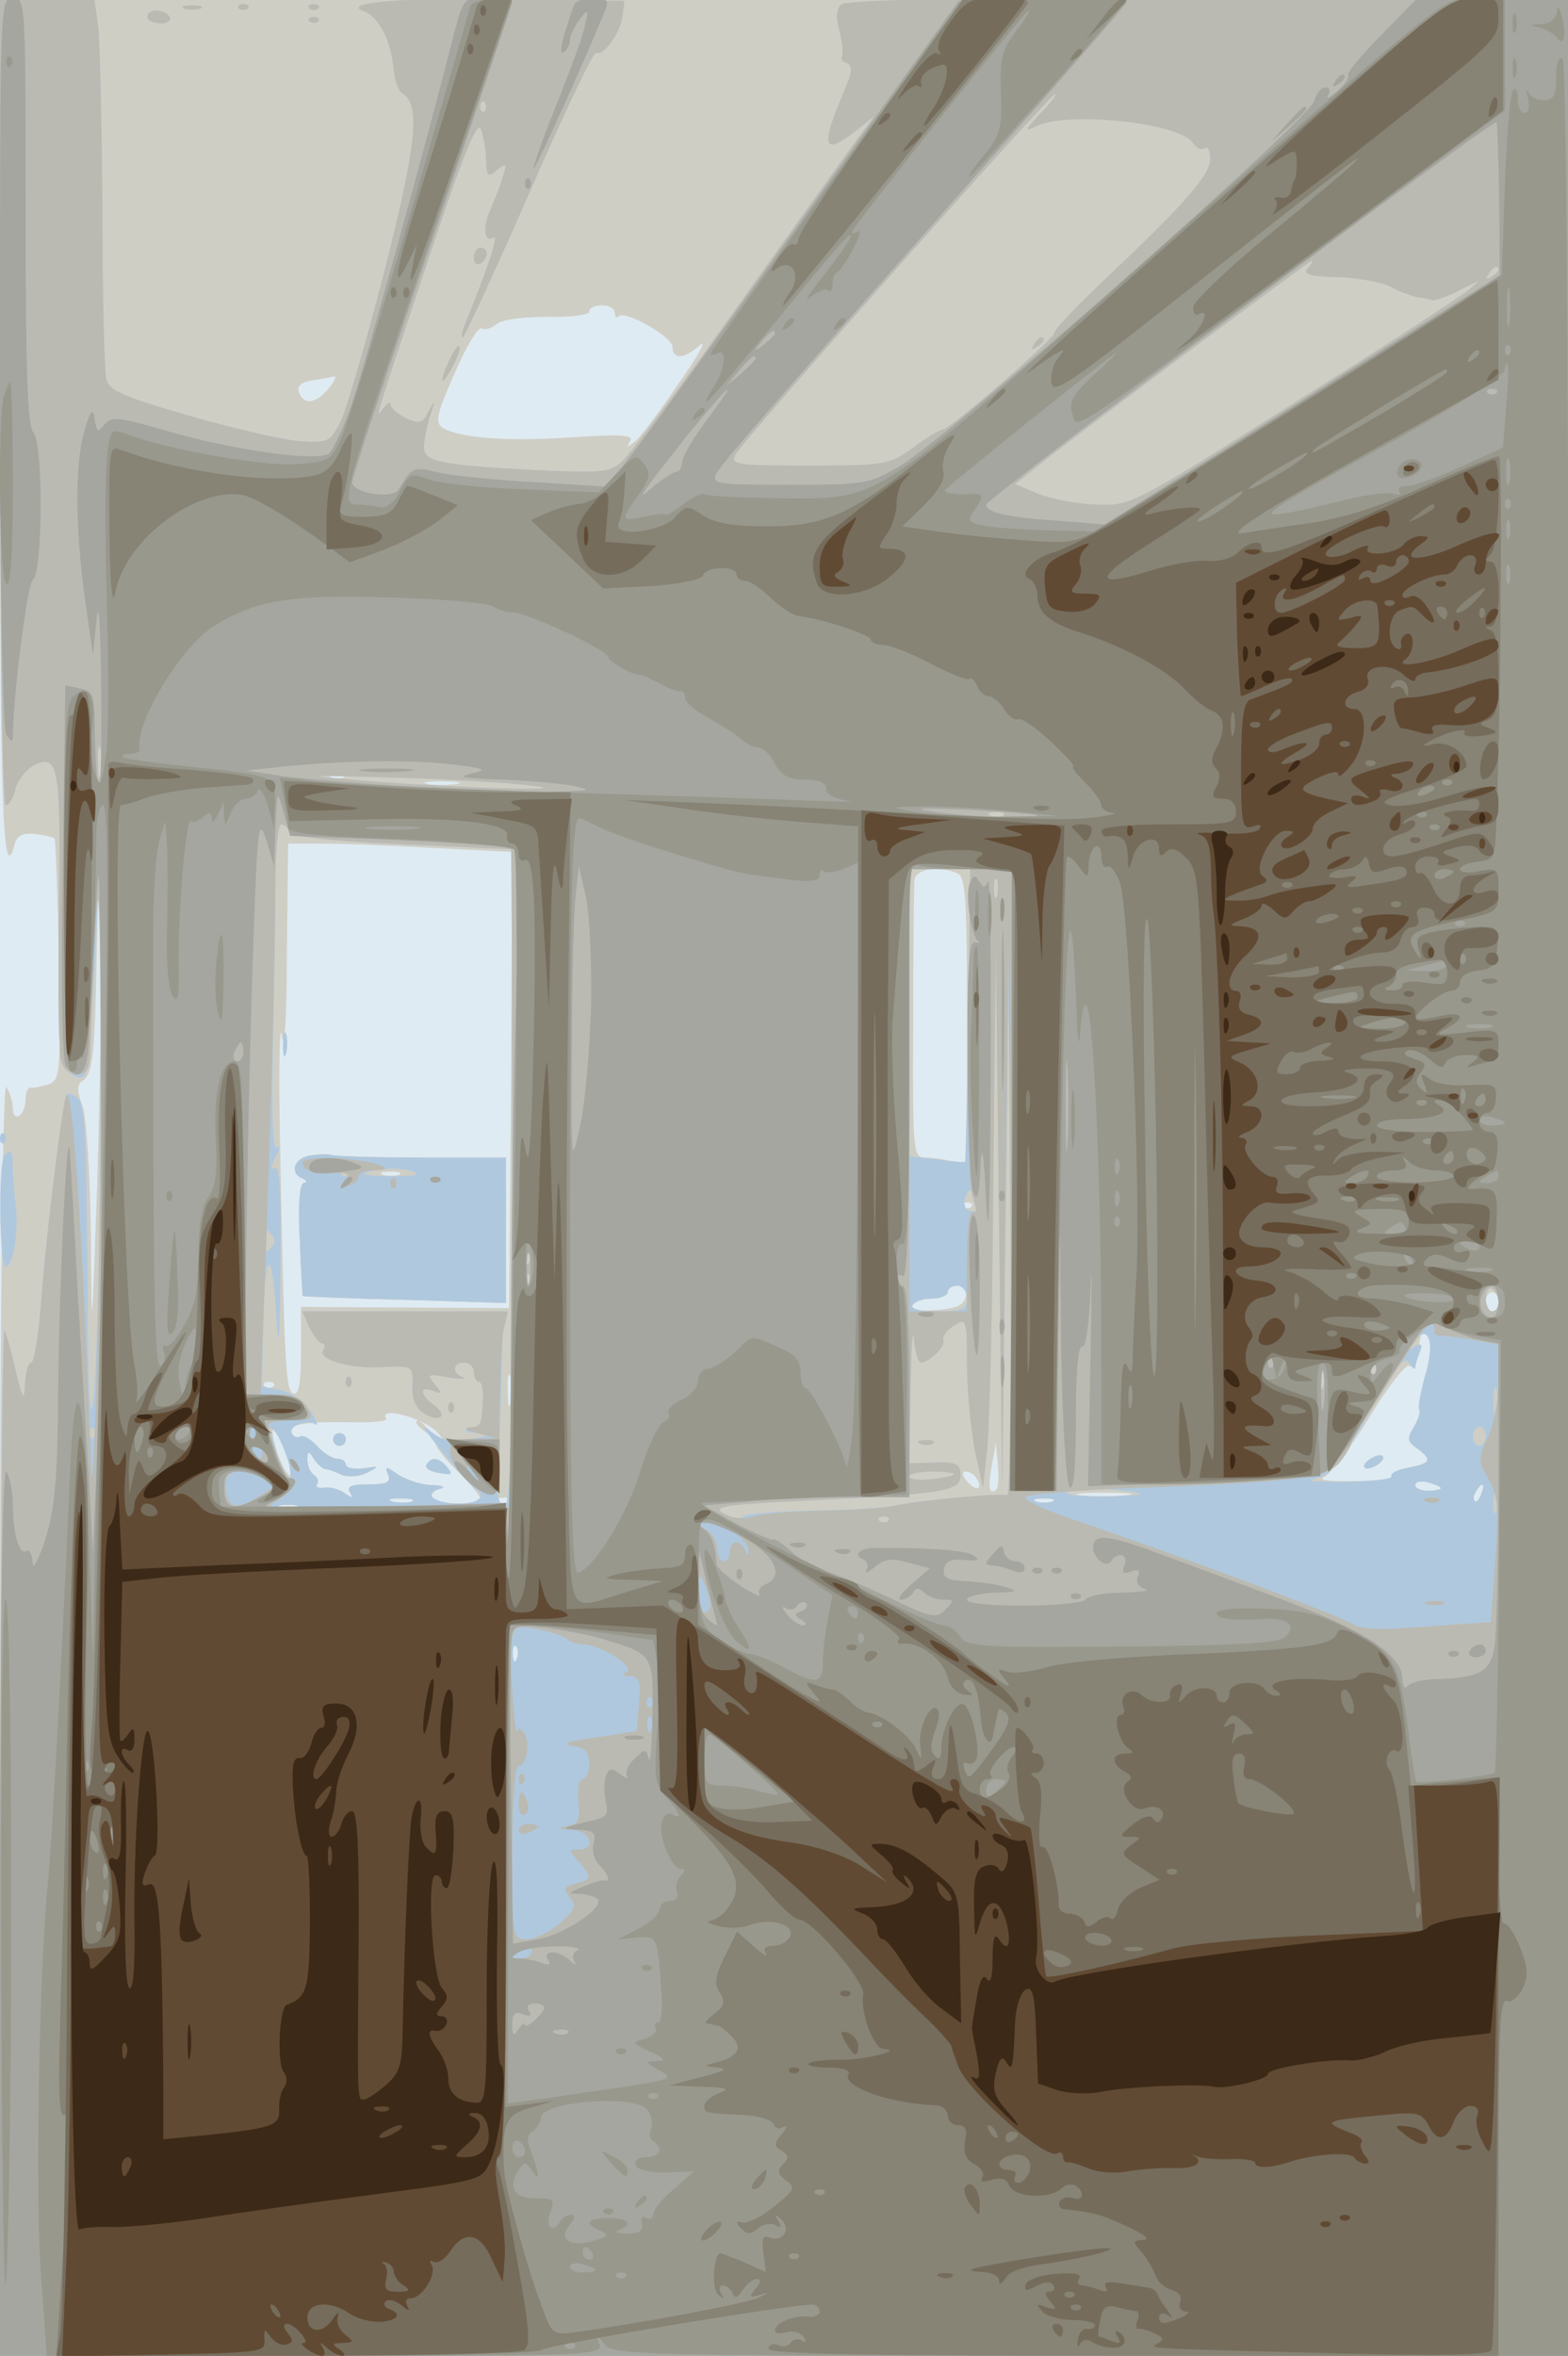
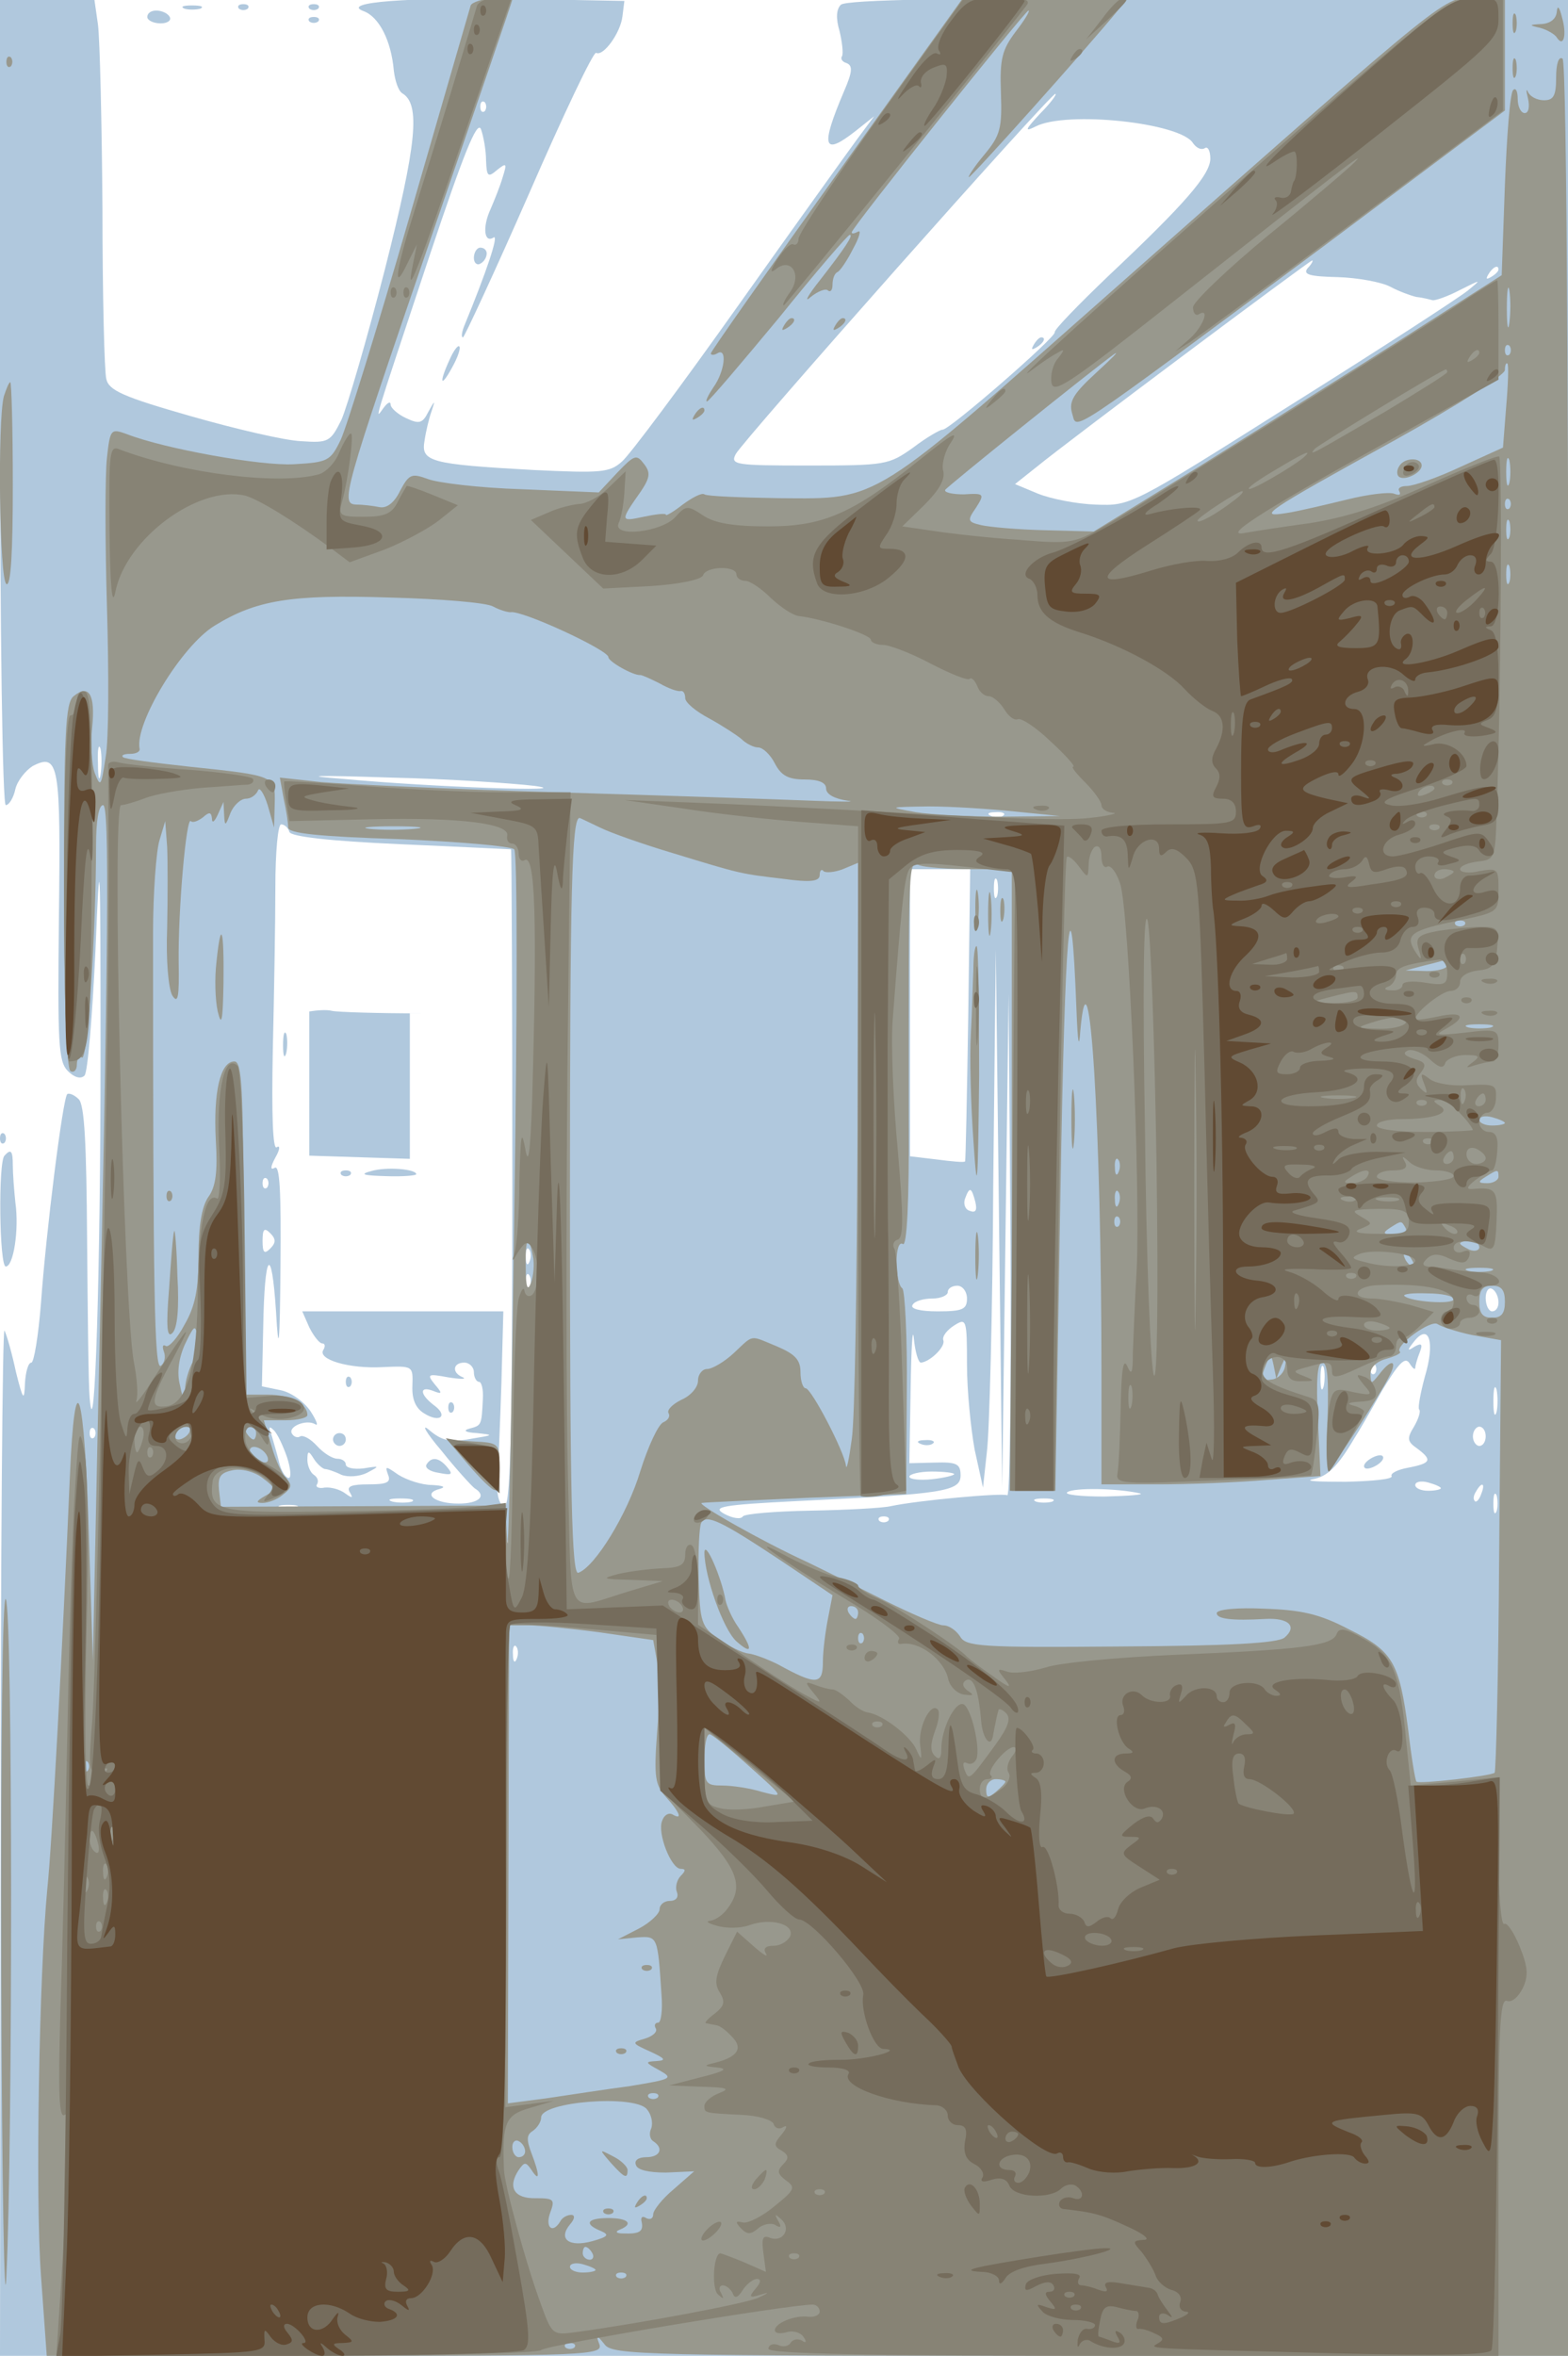
<svg xmlns="http://www.w3.org/2000/svg" width="666" height="1000">
  <g>
    <svg width="666" height="1000" />
    <svg width="666" height="1000" version="1.0" viewBox="0 0 666 1000">
      <g fill="#dfebf2" transform="matrix(.272 0 0 -.272 0 1000)">
-         <path d="M0 1840V0h2450v3680H0V1840z" />
-       </g>
+         </g>
    </svg>
    <svg width="666" height="1000" version="1.0" viewBox="0 0 666 1000">
      <g fill="#cfcec5" transform="matrix(.272 0 0 -.272 0 1000)">
-         <path d="M0 3010c0-599 4-721 23-651 3 13 12 18 32 16 15-2 28-5 30-7s5-87 7-190c3-180 2-187-17-194-11-3-23-6-27-5-5 1-8-8-8-18 0-11-5-23-10-26-6-3-10 2-10 12s-5 25-10 33c-6 10-10-335-10-982V0h2450v3680H0v-670zm960 178c0-6 3-9 6-5 10 10 84-32 84-48 0-20 19-19 43 3 12 9-4-18-34-61-29-43-60-84-68-90-12-9-13-9-7 1s-13 11-92 6c-99-7-175-1-201 15-12 8-9 22 19 85 18 42 37 73 42 70s16 0 24 7c9 7 41 11 79 11 36-1 65 3 65 8 0 6 9 10 20 10s20-5 20-12zm-447-118c-20-24-39-26-46-6-4 10 3 16 21 19 15 2 30 5 34 6 4 0 0-8-9-19zm24-606c-3-3-12-4-19-1-8 3-5 6 6 6 11 1 17-2 13-5zm176-11c-13-2-33-2-45 0-13 2-3 4 22 4s35-2 23-4zm-34-100 121-6-2-356-3-356-162 1-163 1v-69c0-49-3-69-12-66-12 4-14 42-21 408-2 107 0 175 3 150 4-26 8 26 8 128l2 172h53c30 0 109-3 176-7zm-527-518c-9-254-9-256-10-89-1 97-7 185-13 204-9 23-9 34-1 39 17 10 20 40 23 196l3 140 3-115c2-63-1-232-5-375zm1342 479c14-5 16-35 16-231v-225l-22 6c-13 3-32 6-43 6-19 0-20 7-19 208 0 114 1 215 2 225 2 17 35 23 66 11zm23-521c-4-3-10-3-14 0-3 4 0 7 7 7s10-3 7-7zm-9-140c-2-13-15-19-47-21-28-2-41 0-36 7 3 6 17 11 31 11 13 0 24 5 24 10 0 6 7 10 16 10s14-7 12-17zm832-8c0-8-4-15-10-15-5 0-10 7-10 15s5 15 10 15c6 0 10-7 10-15zm-115-117c-7-26-11-48-9-51 3-3-1-15-8-27-11-18-11-23 5-34 24-18 22-23-14-30-17-3-28-9-26-13 3-5-24-8-60-8-35-1-56 2-46 6s42 46 71 93c29 48 57 84 63 81 5-4 10 0 11 7 0 7 2 18 3 23 2 6 3 15 4 20 1 6 6 3 11-6 6-10 4-32-5-61zm-1428-40c-2-13-4-5-4 17-1 22 1 32 4 23 2-10 2-28 0-40zm-370 25c-4-3-10-3-14 0-3 4 0 7 7 7s10-3 7-7zm256-72c12-13 16-21 10-17-25 14-12-11 22-44 19-19 35-38 35-42 0-11-68-10-75 1-3 5 3 12 12 14 10 3 5 5-12 6-17 0-40 8-53 16-20 14-21 14-16 0 5-12-2-15-31-15-26 0-34-3-29-12 6-10 4-10-7-2-8 6-22 10-32 9-9-2-15 1-12 5 3 5 1 11-5 15-5 3-10 14-10 23 0 15 2 15 10 2 5-8 13-15 17-16 4 0 16-4 26-9 10-4 28-3 40 3 21 11 20 11-5 7-16-2-28 1-28 6s-6 9-13 9c-8 0-22 9-32 20s-21 17-26 15c-4-3-10-1-13 4-9 14 16 19 87 18 36-1 63 1 60 6-12 20 60 0 80-22zm-234-41c7-22 8-31 1-24-6 6-15 25-20 44-12 43 3 26 19-20zm1107-48c-11-10-14 3-7 38l6 35 3-33c2-19 1-36-2-40zm-31 17c11-17-1-21-15-4-8 9-8 15-2 15s14-5 17-11zm725-15c0-2-9-4-20-4s-20 4-20 9 9 7 20 4 20-7 20-9zm63-9c-3-9-8-14-10-11-3 3-2 9 2 15 9 16 15 13 8-4zm-556-2c-20-2-52-2-70 0-17 2 0 4 38 4 39 0 53-2 32-4zm-1114-10c-7-2-21-2-30 0-10 3-4 5 12 5 17 0 24-2 18-5zm154 1c-3-3-12-4-19-1-8 3-5 6 6 6 11 1 17-2 13-5zm846-1c-7-2-19-2-25 0-7 3-2 5 12 5s19-2 13-5zm-1180-10c-7-2-19-2-25 0-7 3-2 5 12 5s19-2 13-5zm344-235c-3-8-6-5-6 6-1 11 2 17 5 13 3-3 4-12 1-19zm-324 785c-25-5-31-28-10-36 6-3 7-6 2-6-7-1-10-32-7-88 2-49 4-89 5-89 1-1 73-4 160-6l157-5v227H661c-71 0-135 2-143 4-7 2-23 1-35-1zm140-30c-7-2-19-2-25 0-7 3-2 5 12 5s19-2 13-5zm1517-443c-8-5-12-11-9-14 2-3 11-1 19 4s12 11 9 14c-2 3-11 1-19-4zm-1490 56c0-2 8-10 18-17 15-13 16-12 3 4s-21 21-21 13zm-130-26c0-5 5-10 10-10 6 0 10 5 10 10 0 6-4 10-10 10-5 0-10-4-10-10zm146-39c-3-5 5-11 19-13 20-4 23-3 14 8-13 16-25 18-33 5z" />
-       </g>
+         </g>
    </svg>
    <svg width="666" height="1000" version="1.0" viewBox="0 0 666 1000">
      <g fill="#b0c8dd" transform="matrix(.272 0 0 -.272 0 1000)">
-         <path d="M0 3050c0-362 4-630 9-630s12 11 15 25c3 13 16 29 27 36 41 21 44 3 41-236-2-197-1-225 14-240 10-10 20-13 26-7 5 5 12 92 17 193 7 171 8 159 8-166 0-323-9-624-17-530-2 22-3 133-4 247-1 150-4 210-13 219-7 7-15 10-18 8-7-7-33-214-41-326-4-51-11-93-15-93-5 0-9-15-10-32-1-29-3-27-14 17-6 28-14 57-18 65-3 8-6-348-6-792L0 0h2450v3680h-563c-396 0-566-3-574-11-7-7-8-21-2-41 4-17 6-34 4-39-3-4 0-9 7-11 10-4 9-14-4-44-37-87-33-102 18-62l29 23-26-35c-14-19-98-136-186-260s-170-234-182-244c-19-17-32-18-138-13-162 9-176 13-170 46 2 14 7 35 11 46 6 18 5 17-5-1-9-18-14-20-35-10-13 6-24 16-24 21 0 6-5 3-11-5-14-19-19-36 71 235 54 162 75 214 81 200 4-11 8-33 8-49 1-25 3-27 17-15 15 12 16 11 9-11-4-14-13-36-19-50-13-28-10-54 5-44 8 4-11-53-46-138-4-10-5-18-2-18 2 0 49 101 103 224 54 124 101 223 105 220 11-6 38 31 41 57l3 24-160 3c-179 3-285-5-247-19 24-9 43-46 47-93 2-16 7-31 13-35 29-17 23-78-27-275-28-109-59-215-68-235-17-34-20-36-63-33-25 1-102 19-172 39-105 30-128 40-132 58-3 11-6 131-6 266-1 134-4 263-7 287l-6 42H0v-630zm1624 449c-23-25-25-29-7-20 48 25 227 6 246-26 5-7 12-11 18-8 5 4 9-4 9-16 0-25-40-71-159-183-47-45-85-84-84-88 3-7-165-153-175-152-4 0-25-12-46-28-38-27-43-28-163-28-115 0-123 1-114 18 12 22 491 562 499 562 3 0-7-14-24-31zm-867 4c-4-3-7 0-7 7s3 10 7 7c3-4 3-10 0-14zm1285-245c-8-10 3-13 47-14 32-1 69-8 82-15s32-14 41-16c10-1 21-4 25-5s24 6 43 16c34 17 34 17 12-1-12-10-135-90-274-177-252-159-252-159-307-157-30 1-70 9-90 17l-36 15 34 27c50 41 425 321 430 322 2 0-1-6-7-12zm298-2c0-3-5-8-12-12s-8-3-4 4c7 12 16 16 16 8zM157 2468c-2-13-4-5-4 17-1 22 1 32 4 23 2-10 2-28 0-40zm678-18c72-10-161-2-300 11-66 5-46 6 75 2 91-2 192-9 225-13zm732-46c-3-3-12-4-19-1-8 3-5 6 6 6 11 1 17-2 13-5zm-1115-26c3-7 60-14 174-19 93-4 170-8 172-8 1-1 2-233 2-516 0-413-3-513-13-509-8 3-12 19-10 42 1 20 4 88 6 150l3 112H472l11-25c7-14 16-25 20-25 5 0 5-5 2-10-10-15 40-30 93-27 47 2 47 2 46-29-1-21 5-35 18-43 25-16 39-4 15 13-22 17-22 30-1 22 15-6 15-4 3 10-13 16-11 17 21 11 19-3 29-3 23 0-18 7-16 23 2 23 8 0 15-7 15-15s4-15 8-15 7-12 6-27c-2-41-2-41-21-46-11-3-6-6 12-7 27-3 26-3-10-9-32-6-45-3-65 14-13 11-5-4 19-32 23-29 47-55 52-59 20-12 7-24-25-24-38 0-57 16-29 23 10 3 5 5-12 6-17 0-40 8-53 16-20 14-21 14-16 0 5-12-2-15-31-15-26 0-34-3-29-12 6-10 4-10-7-2-8 6-22 10-32 9-9-2-15 1-12 5 3 5 1 11-5 15-5 3-10 14-10 23 0 15 2 15 10 2 5-8 13-15 17-16 4 0 16-4 26-9 10-4 28-3 40 3 21 11 20 11-5 7-16-2-28 1-28 6s-6 9-13 9c-8 0-22 9-32 20s-21 17-26 15c-4-3-10-1-13 4-7 11 22 23 36 15 6-4 2 6-7 20-10 15-31 30-47 33l-29 6 2 91c2 119 13 133 20 26 4-70 6-57 7 73 1 113-1 156-9 151-7-4-7 1 1 16 7 12 8 20 2 16s-8 50-6 152c2 86 4 201 4 255 0 53 4 97 9 97s11-5 13-12zm1060-285c-2-125-4-228-5-229-1-2-21 0-44 3l-42 5v448h94l-3-227zm45 185c-3-7-5-2-5 12s2 19 5 13c2-7 2-19 0-25zm13-538 5 385 3-393c1-216-1-391-5-389-8 4-140-8-182-17-13-3-69-6-125-7s-103-5-106-9c-3-5-16-3-29 4-20 11-4 14 115 20 228 11 254 15 254 40 0 18-6 21-40 20l-40-1 2 116c1 64 3 99 5 79 2-21 7-38 11-38 14 1 39 25 35 35-2 6 6 16 17 23 19 12 20 10 20-61 0-41 6-100 12-133l13-59 6 55c4 30 9 219 10 420l4 365 5-420 5-420 5 385zm-1153 83c-4-3-7 0-7 7s3 10 7 7c3-4 3-10 0-14zm1106-22c3-13 1-18-9-14-7 2-10 11-7 19 7 19 10 18 16-5zm-1101-73c-9-9-12-7-12 12s3 21 12 12 9-15 0-24zm405-20c-3-8-6-5-6 6-1 11 2 17 5 13 3-3 4-12 1-19zm0-40c-3-8-6-5-6 6-1 11 2 17 5 13 3-3 4-12 1-19zm683-18c0-17-7-20-46-20-27 0-43 4-39 10 3 6 17 10 31 10 13 0 24 5 24 10 0 6 7 10 15 10s15-9 15-20zm830-6c0-8-4-14-10-14-5 0-10 9-10 21 0 11 5 17 10 14 6-3 10-13 10-21zm-115-116c-7-26-11-48-9-51 3-3-1-15-8-27-11-18-11-23 5-34 24-18 22-23-14-30-17-3-28-9-26-13 3-5-30-8-72-9-42 0-65 1-51 4 23 4 39 20 65 64 6 9 25 42 43 74 26 43 36 54 43 43 5-8 9-11 9-7 0 3 3 14 7 24 5 13 3 15-8 9-12-8-12-6 0 9 23 28 32-3 16-56zm-158-15c-3-10-5-4-5 12 0 17 2 24 5 18 2-7 2-21 0-30zm80 20c-4-3-7 0-7 7s3 10 7 7c3-4 3-10 0-14zm190-60c-3-10-5-2-5 17s2 27 5 18c2-10 2-26 0-35zm-2190-40c-4-3-7 0-7 7s3 10 7 7c3-4 3-10 0-14zm301-30c6-18 7-33 3-33-5 0-12 11-15 24s-9 32-12 43c-5 12-4 15 3 8 6-5 15-25 21-42zm1872 32c0-8-4-15-10-15-5 0-10 7-10 15s5 15 10 15c6 0 10-7 10-15zm-830-59c0-2-16-6-35-8s-35 0-35 4 16 8 35 8 35-2 35-4zm760-22c0-2-9-4-20-4s-20 4-20 9 9 7 20 4 20-7 20-9zm-470-8c8-2-16-4-55-5-38 0-65 3-58 7 11 7 77 6 113-2zm533-1c-3-9-8-14-10-11-3 3-2 9 2 15 9 16 15 13 8-4zm24-27c-3-7-5-2-5 12s2 19 5 13c2-7 2-19 0-25zm-1694 15c-7-2-21-2-30 0-10 3-4 5 12 5 17 0 24-2 18-5zm1000 0c-7-2-19-2-25 0-7 3-2 5 12 5s19-2 13-5zm-1180-10c-7-2-19-2-25 0-7 3-2 5 12 5s19-2 13-5zm924-20c-4-3-10-3-14 0-3 4 0 7 7 7s10-3 7-7zm-590-55c-3-7-5-2-5 12s2 19 5 13c2-7 2-19 0-25zm10-160c-3-8-6-5-6 6-1 11 2 17 5 13 3-3 4-12 1-19zm807 2050c-4-7-3-8 4-4 12 7 16 16 8 16-3 0-8-5-12-12zM442 2045c0-16 2-22 5-12 2 9 2 23 0 30-3 6-5-1-5-18zm41-172c-25-5-31-28-10-36 6-3 7-6 2-6-7-1-10-32-7-88 2-49 4-89 5-89 1-1 73-4 160-6l157-5v227H661c-71 0-135 2-143 4-7 2-23 1-35-1zm167-29c0-2-21-4-47-3-37 1-42 3-23 8 24 7 70 3 70-5zm-103-1c-4-3-10-3-14 0-3 4 0 7 7 7s10-3 7-7zm-7-323c0-7 3-10 7-7 3 4 3 10 0 14-4 3-7 0-7-7zm160-40c0-7 3-10 7-7 3 4 3 10 0 14-4 3-7 0-7-7zm-180-50c0-5 5-10 10-10 6 0 10 5 10 10 0 6-4 10-10 10-5 0-10-4-10-10zm146-39c-3-5 5-11 19-13 20-4 23-3 14 8-13 16-25 18-33 5zm772 32c7-3 16-2 19 1 4 3-2 6-13 5-11 0-14-3-6-6zm702-23c-8-5-12-11-9-14 2-3 11-1 19 4s12 11 9 14c-2 3-11 1-19-4zM288 3663c6-2 18-2 25 0 6 3 1 5-13 5s-19-2-12-5zm85 0c4-3 10-3 14 0 3 4 0 7-7 7s-10-3-7-7zm110 0c4-3 10-3 14 0 3 4 0 7-7 7s-10-3-7-7zm-253-13c0-5 9-10 21-10 11 0 17 5 14 10-3 6-13 10-21 10s-14-4-14-10zm253-7c4-3 10-3 14 0 3 4 0 7-7 7s-10-3-7-7zm257-369c0-8 5-12 10-9 6 3 10 10 10 16 0 5-4 9-10 9-5 0-10-7-10-16zm-38-159c-17-37-14-45 4-12 9 16 14 31 11 33-2 2-9-7-15-21zM0 1900c0-7 3-10 7-7 3 4 3 10 0 14-4 3-7 0-7-7zm7-27c-10-10-8-173 2-173 12 0 21 57 15 100-2 19-4 45-4 58 0 23-3 26-13 15z" />
+         <path d="M0 3050c0-362 4-630 9-630s12 11 15 25c3 13 16 29 27 36 41 21 44 3 41-236-2-197-1-225 14-240 10-10 20-13 26-7 5 5 12 92 17 193 7 171 8 159 8-166 0-323-9-624-17-530-2 22-3 133-4 247-1 150-4 210-13 219-7 7-15 10-18 8-7-7-33-214-41-326-4-51-11-93-15-93-5 0-9-15-10-32-1-29-3-27-14 17-6 28-14 57-18 65-3 8-6-348-6-792L0 0h2450v3680h-563c-396 0-566-3-574-11-7-7-8-21-2-41 4-17 6-34 4-39-3-4 0-9 7-11 10-4 9-14-4-44-37-87-33-102 18-62l29 23-26-35c-14-19-98-136-186-260s-170-234-182-244c-19-17-32-18-138-13-162 9-176 13-170 46 2 14 7 35 11 46 6 18 5 17-5-1-9-18-14-20-35-10-13 6-24 16-24 21 0 6-5 3-11-5-14-19-19-36 71 235 54 162 75 214 81 200 4-11 8-33 8-49 1-25 3-27 17-15 15 12 16 11 9-11-4-14-13-36-19-50-13-28-10-54 5-44 8 4-11-53-46-138-4-10-5-18-2-18 2 0 49 101 103 224 54 124 101 223 105 220 11-6 38 31 41 57l3 24-160 3c-179 3-285-5-247-19 24-9 43-46 47-93 2-16 7-31 13-35 29-17 23-78-27-275-28-109-59-215-68-235-17-34-20-36-63-33-25 1-102 19-172 39-105 30-128 40-132 58-3 11-6 131-6 266-1 134-4 263-7 287l-6 42H0v-630zm1624 449c-23-25-25-29-7-20 48 25 227 6 246-26 5-7 12-11 18-8 5 4 9-4 9-16 0-25-40-71-159-183-47-45-85-84-84-88 3-7-165-153-175-152-4 0-25-12-46-28-38-27-43-28-163-28-115 0-123 1-114 18 12 22 491 562 499 562 3 0-7-14-24-31zm-867 4c-4-3-7 0-7 7s3 10 7 7c3-4 3-10 0-14zm1285-245c-8-10 3-13 47-14 32-1 69-8 82-15s32-14 41-16c10-1 21-4 25-5s24 6 43 16c34 17 34 17 12-1-12-10-135-90-274-177-252-159-252-159-307-157-30 1-70 9-90 17l-36 15 34 27c50 41 425 321 430 322 2 0-1-6-7-12zm298-2c0-3-5-8-12-12s-8-3-4 4c7 12 16 16 16 8zM157 2468c-2-13-4-5-4 17-1 22 1 32 4 23 2-10 2-28 0-40zm678-18c72-10-161-2-300 11-66 5-46 6 75 2 91-2 192-9 225-13zm732-46c-3-3-12-4-19-1-8 3-5 6 6 6 11 1 17-2 13-5zm-1115-26c3-7 60-14 174-19 93-4 170-8 172-8 1-1 2-233 2-516 0-413-3-513-13-509-8 3-12 19-10 42 1 20 4 88 6 150l3 112H472l11-25c7-14 16-25 20-25 5 0 5-5 2-10-10-15 40-30 93-27 47 2 47 2 46-29-1-21 5-35 18-43 25-16 39-4 15 13-22 17-22 30-1 22 15-6 15-4 3 10-13 16-11 17 21 11 19-3 29-3 23 0-18 7-16 23 2 23 8 0 15-7 15-15s4-15 8-15 7-12 6-27c-2-41-2-41-21-46-11-3-6-6 12-7 27-3 26-3-10-9-32-6-45-3-65 14-13 11-5-4 19-32 23-29 47-55 52-59 20-12 7-24-25-24-38 0-57 16-29 23 10 3 5 5-12 6-17 0-40 8-53 16-20 14-21 14-16 0 5-12-2-15-31-15-26 0-34-3-29-12 6-10 4-10-7-2-8 6-22 10-32 9-9-2-15 1-12 5 3 5 1 11-5 15-5 3-10 14-10 23 0 15 2 15 10 2 5-8 13-15 17-16 4 0 16-4 26-9 10-4 28-3 40 3 21 11 20 11-5 7-16-2-28 1-28 6s-6 9-13 9c-8 0-22 9-32 20s-21 17-26 15c-4-3-10-1-13 4-7 11 22 23 36 15 6-4 2 6-7 20-10 15-31 30-47 33l-29 6 2 91c2 119 13 133 20 26 4-70 6-57 7 73 1 113-1 156-9 151-7-4-7 1 1 16 7 12 8 20 2 16s-8 50-6 152c2 86 4 201 4 255 0 53 4 97 9 97s11-5 13-12zm1060-285c-2-125-4-228-5-229-1-2-21 0-44 3l-42 5v448h94l-3-227zm45 185c-3-7-5-2-5 12s2 19 5 13c2-7 2-19 0-25zm13-538 5 385 3-393c1-216-1-391-5-389-8 4-140-8-182-17-13-3-69-6-125-7s-103-5-106-9c-3-5-16-3-29 4-20 11-4 14 115 20 228 11 254 15 254 40 0 18-6 21-40 20l-40-1 2 116c1 64 3 99 5 79 2-21 7-38 11-38 14 1 39 25 35 35-2 6 6 16 17 23 19 12 20 10 20-61 0-41 6-100 12-133l13-59 6 55c4 30 9 219 10 420l4 365 5-420 5-420 5 385zm-1153 83c-4-3-7 0-7 7s3 10 7 7c3-4 3-10 0-14zm1106-22c3-13 1-18-9-14-7 2-10 11-7 19 7 19 10 18 16-5zm-1101-73c-9-9-12-7-12 12s3 21 12 12 9-15 0-24zm405-20c-3-8-6-5-6 6-1 11 2 17 5 13 3-3 4-12 1-19zm0-40c-3-8-6-5-6 6-1 11 2 17 5 13 3-3 4-12 1-19zm683-18c0-17-7-20-46-20-27 0-43 4-39 10 3 6 17 10 31 10 13 0 24 5 24 10 0 6 7 10 15 10s15-9 15-20zm830-6c0-8-4-14-10-14-5 0-10 9-10 21 0 11 5 17 10 14 6-3 10-13 10-21zm-115-116c-7-26-11-48-9-51 3-3-1-15-8-27-11-18-11-23 5-34 24-18 22-23-14-30-17-3-28-9-26-13 3-5-30-8-72-9-42 0-65 1-51 4 23 4 39 20 65 64 6 9 25 42 43 74 26 43 36 54 43 43 5-8 9-11 9-7 0 3 3 14 7 24 5 13 3 15-8 9-12-8-12-6 0 9 23 28 32-3 16-56zm-158-15c-3-10-5-4-5 12 0 17 2 24 5 18 2-7 2-21 0-30zm80 20c-4-3-7 0-7 7s3 10 7 7c3-4 3-10 0-14zm190-60c-3-10-5-2-5 17s2 27 5 18c2-10 2-26 0-35zm-2190-40c-4-3-7 0-7 7s3 10 7 7c3-4 3-10 0-14zm301-30c6-18 7-33 3-33-5 0-12 11-15 24s-9 32-12 43c-5 12-4 15 3 8 6-5 15-25 21-42zm1872 32c0-8-4-15-10-15-5 0-10 7-10 15s5 15 10 15c6 0 10-7 10-15zm-830-59c0-2-16-6-35-8s-35 0-35 4 16 8 35 8 35-2 35-4zm760-22c0-2-9-4-20-4s-20 4-20 9 9 7 20 4 20-7 20-9zm-470-8c8-2-16-4-55-5-38 0-65 3-58 7 11 7 77 6 113-2zm533-1c-3-9-8-14-10-11-3 3-2 9 2 15 9 16 15 13 8-4zm24-27c-3-7-5-2-5 12s2 19 5 13c2-7 2-19 0-25zm-1694 15c-7-2-21-2-30 0-10 3-4 5 12 5 17 0 24-2 18-5zm1000 0c-7-2-19-2-25 0-7 3-2 5 12 5s19-2 13-5zm-1180-10c-7-2-19-2-25 0-7 3-2 5 12 5s19-2 13-5zm924-20c-4-3-10-3-14 0-3 4 0 7 7 7s10-3 7-7zm-590-55c-3-7-5-2-5 12s2 19 5 13c2-7 2-19 0-25zm10-160c-3-8-6-5-6 6-1 11 2 17 5 13 3-3 4-12 1-19zm807 2050c-4-7-3-8 4-4 12 7 16 16 8 16-3 0-8-5-12-12zM442 2045c0-16 2-22 5-12 2 9 2 23 0 30-3 6-5-1-5-18zm41-172l157-5v227H661c-71 0-135 2-143 4-7 2-23 1-35-1zm167-29c0-2-21-4-47-3-37 1-42 3-23 8 24 7 70 3 70-5zm-103-1c-4-3-10-3-14 0-3 4 0 7 7 7s10-3 7-7zm-7-323c0-7 3-10 7-7 3 4 3 10 0 14-4 3-7 0-7-7zm160-40c0-7 3-10 7-7 3 4 3 10 0 14-4 3-7 0-7-7zm-180-50c0-5 5-10 10-10 6 0 10 5 10 10 0 6-4 10-10 10-5 0-10-4-10-10zm146-39c-3-5 5-11 19-13 20-4 23-3 14 8-13 16-25 18-33 5zm772 32c7-3 16-2 19 1 4 3-2 6-13 5-11 0-14-3-6-6zm702-23c-8-5-12-11-9-14 2-3 11-1 19 4s12 11 9 14c-2 3-11 1-19-4zM288 3663c6-2 18-2 25 0 6 3 1 5-13 5s-19-2-12-5zm85 0c4-3 10-3 14 0 3 4 0 7-7 7s-10-3-7-7zm110 0c4-3 10-3 14 0 3 4 0 7-7 7s-10-3-7-7zm-253-13c0-5 9-10 21-10 11 0 17 5 14 10-3 6-13 10-21 10s-14-4-14-10zm253-7c4-3 10-3 14 0 3 4 0 7-7 7s-10-3-7-7zm257-369c0-8 5-12 10-9 6 3 10 10 10 16 0 5-4 9-10 9-5 0-10-7-10-16zm-38-159c-17-37-14-45 4-12 9 16 14 31 11 33-2 2-9-7-15-21zM0 1900c0-7 3-10 7-7 3 4 3 10 0 14-4 3-7 0-7-7zm7-27c-10-10-8-173 2-173 12 0 21 57 15 100-2 19-4 45-4 58 0 23-3 26-13 15z" />
      </g>
    </svg>
    <svg width="666" height="1000" version="1.0" viewBox="0 0 666 1000">
      <g fill="#babab2" transform="matrix(.272 0 0 -.272 0 1000)">
-         <path d="M0 3050c0-362 4-630 9-630s12 11 15 25c3 13 16 29 27 36 41 21 44 2 41-224-1-117 0-222 3-234 3-14 13-23 25-23 16 0 20 7 21 38 11 312 15 312 16-3 1-301-11-768-15-642-13 358-28 584-38 575-6-6-32-220-40-325-4-51-11-93-15-93-5 0-9-15-10-32-1-29-3-27-14 17-6 28-14 57-18 65-3 8-6-348-6-792L0 0h2450v3680h-563c-396 0-566-3-574-11-7-7-8-21-2-41 4-17 6-34 4-39-3-4 0-9 7-11 10-4 9-14-4-44-37-87-33-102 18-62l29 23-26-35c-14-19-98-136-186-260s-170-234-182-244c-19-17-32-18-138-13-162 9-176 13-170 46 2 14 7 35 11 46 6 18 5 17-5-1-9-18-14-20-35-10-13 6-24 16-24 21 0 6-5 3-11-5-14-19-19-36 71 235 54 162 75 214 81 200 4-11 8-33 8-49 1-25 3-27 17-15 15 12 16 11 9-11-4-14-13-36-19-50-13-28-10-54 5-44 8 4-11-53-46-138-4-10-5-18-2-18 2 0 49 101 103 224 54 124 101 223 105 220 11-6 38 31 41 57l3 24-160 3c-179 3-285-5-247-19 24-9 43-46 47-93 2-16 7-31 13-35 29-17 23-78-27-275-28-109-59-215-68-235-17-34-20-36-63-33-25 1-102 19-172 39-105 30-128 40-132 58-3 11-6 131-6 266-1 134-4 263-7 287l-6 42H0v-630zm1624 449c-23-25-25-29-7-20 48 25 227 6 246-26 5-7 12-11 18-8 5 4 9-4 9-16 0-25-40-71-159-183-47-45-85-84-84-88 3-7-165-153-175-152-4 0-25-12-46-28-38-27-43-28-163-28-115 0-123 1-114 18 12 22 491 562 499 562 3 0-7-14-24-31zm-867 4c-4-3-7 0-7 7s3 10 7 7c3-4 3-10 0-14zm1285-245c-8-10 3-13 47-14 32-1 69-8 82-15s32-14 41-16c10-1 21-4 25-5s24 6 43 16c34 17 34 17 12-1-12-10-135-90-274-177-252-159-252-159-307-157-30 1-70 9-90 17l-36 15 34 27c50 41 425 321 430 322 2 0-1-6-7-12zm298-2c0-3-5-8-12-12s-8-3-4 4c7 12 16 16 16 8zM157 2468c-2-13-4-5-4 17-1 22 1 32 4 23 2-10 2-28 0-40zm678-18c72-10-161-2-300 11-66 5-46 6 75 2 91-2 192-9 225-13zm732-46c-3-3-12-4-19-1-8 3-5 6 6 6 11 1 17-2 13-5zm-1115-26c3-7 60-14 174-19 93-4 170-8 172-8 1-1 2-232 2-513v-513l-198-3c-182-2-195-1-169 13 26 15 37 35 19 35-8 0-32 65-32 84 0 3 16 6 35 6 33 0 35 2 25 20-7 13-21 20-42 20h-31l8 218c10 276 14 451 15 575 0 53 4 97 9 97s11-5 13-12zm1060-300c-2-144 1-253 7-270 6-18 7-26 1-23-6 4-10-25-10-74v-81h-90v690h95l-3-242zm45 200c-3-7-5-2-5 12s2 19 5 13c2-7 2-19 0-25zm13-503 5 420 3-428c1-236-1-426-5-424-8 4-140-8-180-17-12-3-62-6-110-7-49-1-97-5-108-9-12-5-31-3-44 4-20 11-3 14 115 20 228 11 254 15 254 40 0 18-6 21-40 20l-40-1 2 116c1 64 3 99 5 79 2-21 7-38 11-38 14 1 39 25 35 35-2 6 6 16 17 23 19 12 20 10 20-61 0-41 6-100 12-133l13-59 6 55c4 30 9 219 10 420l4 365 5-420 5-420 5 420zm-743-67c-3-8-6-5-6 6-1 11 2 17 5 13 3-3 4-12 1-19zm0-40c-3-8-6-5-6 6-1 11 2 17 5 13 3-3 4-12 1-19zm1513-24c0-8-4-14-10-14-5 0-10 9-10 21 0 11 5 17 10 14 6-3 10-13 10-21zm-100-44c0-5 3-9 8-8 4 1 26-2 50-6l42-8v-55c0-30-7-71-17-90-15-33-15-37 1-64 15-25 17-44 11-127l-7-97-47-3c-25-2-71-5-101-7s-60 1-66 6c-13 11-278 110-432 162-56 19-87 34-79 38 7 4 80 10 163 13 262 10 305 16 326 40 9 11 17 25 18 29 0 4 8 20 19 35 10 15 36 55 57 89 37 59 54 76 54 53zm-173-87c-3-10-5-4-5 12 0 17 2 24 5 18 2-7 2-21 0-30zm80 20c-4-3-7 0-7 7s3 10 7 7c3-4 3-10 0-14zM397 1433c-4-3-7 0-7 7s3 10 7 7c3-4 3-10 0-14zm13-23c0-5-2-10-4-10-3 0-8 5-11 10-3 6-1 10 4 10 6 0 11-4 11-10zm2-41c20-11 19-11-8-28-35-22-49-18-52 14-2 28 23 34 60 14zm1078 7c0-2-16-6-35-8s-35 0-35 4 16 8 35 8 35-2 35-4zm-103-73c-4-3-10-3-14 0-3 4 0 7 7 7s10-3 7-7zm-239-19c12-8 22-21 21-27 0-9-2-9-6 1-7 17-23 15-23-3 0-8-4-15-10-15-5 0-10 9-10 20 0 10-8 24-17 29-17 10-16 10 2 11 11 0 31-7 43-16zm-351-36c-3-7-5-2-5 12s2 19 5 13c2-7 2-19 0-25zm312-75c1-7-3-13-9-13-5 0-10 15-9 33 0 27 2 29 9 12 5-11 9-26 9-32zm-224-54c5-5 17-9 27-9 26 0 83-37 66-43-8-4-7-6 5-6 15-1 18-8 15-43l-4-43-64-10c-43-6-55-10-37-13 21-3 27-9 27-28 0-13-5-24-10-24-6 0-9-15-7-34 3-29 1-36-17-39-16-3-15-5 7-6 29-1 40-31 10-31-15 0-15-1 0-18 22-24 21-29-5-35-18-5-19-8-8-22 11-13 8-19-16-40-16-14-39-25-51-25-23 0-23 2-23 135 0 74 4 135 9 135 13 0 20 36 10 51-5 8-10 10-11 4-3-21-13 111-9 138 3 26 6 27 40 21 20-4 40-10 46-15zm132-106c-4-3-7 0-7 7s3 10 7 7c3-4 3-10 0-14zm0-35c-3-8-6-5-6 6-1 11 2 17 5 13 3-3 4-12 1-19zM830 630c0-5-8-10-17-10-15 0-16 2-3 10 19 12 20 12 20 0zm784 2508c-4-7-3-8 4-4 12 7 16 16 8 16-3 0-8-5-12-12zM473 1858c2-8 19-13 41-12 30 1 34-1 25-13-9-11-9-12 5-7 9 3 16 10 16 15s10 9 23 9c47 0-5 17-60 19-41 1-54-2-50-11zm137-28c0-7 3-10 7-7 3 4 3 10 0 14-4 3-7 0-7-7zm63 3c4-3 10-3 14 0 3 4 0 7-7 7s-10-3-7-7zm-190-228c7-14 16-25 20-25 5 0 5-5 2-10-10-15 40-30 93-27 47 2 47 2 46-29-1-21 5-35 18-43 25-16 39-4 15 13-22 17-22 30-1 22 15-6 15-4 3 10-13 16-11 17 21 11 19-3 29-3 23 0-18 7-16 23 2 23 8 0 15-7 15-15s4-15 8-15 7-12 6-27c-2-42-3-43-21-44-10-1-4-5 12-9l30-8-37-1c-30-1-36-4-35-21 1-23 39-63 62-66 13-2 15 17 15 111 0 62 3 127 6 144l7 31H472l11-25zm267-240c14-19 14-19-2-6-10 7-18 18-18 24s1 8 3 6c1-2 9-13 17-24zm-210 155c0-7 3-10 7-7 3 4 3 10 0 14-4 3-7 0-7-7zm160-40c0-7 3-10 7-7 3 4 3 10 0 14-4 3-7 0-7-7zm-245-90c3-5 8-10 11-10s2 5-1 10c-3 6-8 10-11 10s-2-4 1-10zm983 33c7-3 16-2 19 1 4 3-2 6-13 5-11 0-14-3-6-6zm790-90c7-3 16-2 19 1 4 3-2 6-13 5-11 0-14-3-6-6zm0-160c6-2 18-2 25 0 6 3 1 5-13 5s-19-2-12-5zM810 900c0-7 3-10 7-7 3 4 3 10 0 14-4 3-7 0-7-7zm0-41c0-11 4-18 10-14 5 3 7 12 3 20-7 21-13 19-13-6zm0-39c0-5 7-7 15-4 8 4 15 8 15 10s-7 4-15 4-15-4-15-10zM288 3663c6-2 18-2 25 0 6 3 1 5-13 5s-19-2-12-5zm85 0c4-3 10-3 14 0 3 4 0 7-7 7s-10-3-7-7zm110 0c4-3 10-3 14 0 3 4 0 7-7 7s-10-3-7-7zm-253-13c0-5 9-10 21-10 11 0 17 5 14 10-3 6-13 10-21 10s-14-4-14-10zm253-7c4-3 10-3 14 0 3 4 0 7-7 7s-10-3-7-7zm257-369c0-8 5-12 10-9 6 3 10 10 10 16 0 5-4 9-10 9-5 0-10-7-10-16zm-38-159c-17-37-14-45 4-12 9 16 14 31 11 33-2 2-9-7-15-21z" />
-       </g>
+         </g>
    </svg>
    <svg width="666" height="1000" version="1.0" viewBox="0 0 666 1000">
      <g fill="#a5a69f" transform="matrix(.272 0 0 -.272 0 1000)">
-         <path d="M0 3113c0-350 4-574 10-583 9-13 10-13 10 0 1 65 23 236 31 241 16 9 17 215 1 231-9 9-12 97-12 345 0 326 0 333-20 333s-20-7-20-567zm710 515c-39-156-143-532-162-586-12-35-28-67-34-73-17-14-152 5-257 36-73 21-83 22-94 9-10-13-12-12-15 8-3 19-6 16-16-17-15-52-15-145 0-259l13-91 6 55c3 34 6-7 7-104 1-88 0-157-4-154-3 3-5 37-6 76 0 65-2 70-23 74l-23 5-4-291c-3-173-1-296 5-303 21-28 34-12 36 45 2 31 7 122 11 202 5 109 7 43 8-270 1-228-1-487-6-575l-7-160-6 110c-4 61-12 196-18 300-5 105-11 201-12 215-4 50-16-189-18-365-1-144-5-192-20-240-11-34-20-50-20-37-1 13-5 21-10 18-11-7-21 27-21 74 0 19-5 42-10 50-6 10-10-228-10-682V0h2450v3680h-236l-57-58c-32-32-55-61-52-63 3-3-5-14-17-25-12-10-18-13-14-6 4 6 2 12-4 12-7 0-14-9-17-20-8-30-570-525-648-571-48-28-55-29-173-29-114 0-122 1-113 18s104 125 453 519c103 116 188 214 188 217 0 4-59 5-132 4l-131-3-241-336c-133-186-256-356-275-379l-34-43-111 7c-61 3-129 10-151 15-40 10-41 9-63-27-10-15-72-5-72 12 0 7 56 177 125 378 69 202 125 369 125 372s-17 6-38 6c-38 0-38-1-52-52zm1631-262 1-119-118-75c-66-41-204-129-309-195l-190-119-75 6c-78 5-110 13-110 25 0 9 792 602 797 597 1-1 3-55 4-120zm-1131-210c0-2-8-10-17-17-16-13-17-12-4 4s21 21 21 13zm-30-39c0-2-10-12-22-23l-23-19 19 23c18 21 26 27 26 19zm-77-97c-21-28-38-57-38-65s-4-15-10-15c-5-1-21-11-35-23-29-26-22-15 54 81 67 82 85 97 29 22zm1234 43c-4-3-10-3-14 0-3 4 0 7 7 7s10-3 7-7zM710 2483c49-6 52-8 25-14-22-5-11-7 40-9 39-1 90-5 115-9 40-8 35-9-40-10-95-1-351 15-420 26l-45 7 65 7c99 9 199 10 260 2zm-101-117c86-4 167-9 180-12l24-5-6-196c-4-108-8-359-9-557-1-199-3-339-5-313l-4 48-197-6c-180-5-194-5-164 9 29 14 44 36 23 36-5 0-15 20-23 45l-15 45h33c37 0 37 0 28 24-4 11-19 16-49 16h-44l4 263c2 144 7 348 11 452 6 174 8 187 20 150l12-40 2 60c3 59 3 60 13 23l10-36 156-6zm1010 38c8-7-113-2-164 6-34 5-16 6 55 3 58-3 107-7 109-9zm-696-298c-2-66-9-150-17-186-14-64-14-62-13 125 0 105 3 210 6 235l5 45 11-49c6-26 9-103 8-170zm657-271v-485h70l2 218 3 217 2-210c2-119 8-214 13-219 7-7 10 31 10 108 0 73 4 115 10 111 5-3 11 33 13 92 2 54 2 6 0-106l-4-204 174 6c96 3 184 10 195 16s32 32 48 58c15 27 47 78 71 115 43 67 43 67 71 53 15-8 39-17 55-20l27-5v-218c0-119-3-234-6-255-7-40-23-49-93-51-20-1-39-5-43-11-4-5-8 0-8 11 0 38-60 77-195 127-72 27-152 57-180 67-77 29-102 33-107 18-7-16 18-42 27-28 10 16 28 11 21-6-5-12-2-15 10-10 11 4 15 2 11-8-4-9 1-17 11-19 9-3-6-5-35-6-28 0-54-5-57-10-8-13-186-14-186-1 0 5 19 10 43 11 36 1 38 2 17 9-14 4-41 8-62 9-29 1-36 5-34 19 2 12 11 16 32 14 22-2 25 0 14 7-12 8-61 12-154 12-23 0-35-12-18-18 6-3 9-10 5-16-3-7 2-5 13 4 15 13 27 14 52 7l34-9-29-25c-15-13-23-24-16-24 6 0 15 5 19 11 4 8 9 8 17 0 6-6 19-11 30-11 17 0 17-1 3-16-14-14-23-12-89 20-41 19-86 38-100 41-14 4-37 17-51 30s-27 21-29 19-27 9-56 24l-52 29 68 6c37 4 110 7 161 7h92v165c0 103-4 165-10 165-5 0-10 5-10 11 0 5 5 7 10 4 7-4 10 103 10 314v321h160v-485zm87 58c-2-32-3-6-3 57s1 89 3 58c2-32 2-84 0-115zM380 2035c0-8-4-15-10-15-5 0-7 7-4 15 4 8 8 15 10 15s4-7 4-15zm447-357c-2-13-4-5-4 17-1 22 1 32 4 23 2-10 2-28 0-40zm1513-33c0-26-14-33-25-15-9 14 1 40 15 40 5 0 10-11 10-25zm-353-102c-4-3-7 0-7 7s3 10 7 7c3-4 3-10 0-14zm80-60c-2-16-4-5-4 22 0 28 2 40 4 28 2-13 2-35 0-50zm80 50c-4-3-7 0-7 7s3 10 7 7c3-4 3-10 0-14zM397 1433c-4-3-7 0-7 7s3 10 7 7c3-4 3-10 0-14zm18-24c11-17-1-21-15-4-8 9-8 15-2 15s14-5 17-11zm0-42c17-13 16-15-15-30-38-19-50-15-50 19 0 18 5 24 23 24 13 0 31-6 42-13zm751-93c45-26 59-59 29-70-8-4-12-10-9-16 3-5-10 1-30 14s-36 28-37 33c-2 31-9 49-21 56-10 7-8 9 5 9 10 0 38-12 63-26zm-46-133c0-2-7 2-15 9-10 8-15 29-14 59l1 46 13-55c8-30 14-57 15-59zm131 21c-11-4-11-6 0-13 8-5 9-9 3-9s-18 8-25 17c-8 10-9 14-2 10 6-4 15-2 18 4 4 5 10 7 14 3 3-4 0-9-8-12zm-311-43c80-24 80-23 79-118-1-47-3-78-6-69-4 16-5 16-22 0-10-9-15-21-12-27 2-5-2-4-11 3-13 10-17 10-22-4-3-8-3-26 0-39 5-20 1-25-23-30-46-11-50-13-19-14 23-1 27-5 23-21-3-11 1-27 9-34 15-16 18-27 7-24-5 0-19-4-33-10-24-10-24-11-3-11 12-1 24-5 27-9 8-14-54-55-95-62l-38-7-3 231c-2 127-1 239 1 250 3 16 10 17 55 12 28-4 67-11 86-17zm-38-486c-6-2-9-10-6-16 5-8 2-8-7 1-17 15-43 16-33 0 5-8 2-9-10-5-10 4-25 7-34 7-15 0-15 2-2 10 8 5 35 9 60 9s39-3 32-6zm-52-89c0-9-30-36-30-27 0 4-5 1-10-7-8-12-10-11-10 7 0 17 4 21 17 16 11-4 14-3 9 5-4 7-1 12 8 12s16-3 16-6zm37-40c-3-3-12-4-19-1-8 3-5 6 6 6 11 1 17-2 13-5zM567 2473c18-2 50-2 70 0 21 2 7 4-32 4-38 0-55-2-38-4zm-82-612c-9-15 6-19 50-13 32 4 36 6 20 13-28 11-63 11-70 0zm49-33c-4-7-3-8 4-4 12 7 16 16 8 16-3 0-8-5-12-12zm139 5c4-3 10-3 14 0 3 4 0 7-7 7s-10-3-7-7zm43-425c11-13 24-30 29-38 6-9 0-4-12 10-13 14-23 20-23 14 0-14 37-47 55-50 11-2 15 9 15 42v44h-83l19-22zm-261-18c3-5 8-10 11-10s2 5-1 10c-3 6-8 10-11 10s-2-4 1-10zm1059 907c-7-19 3-83 14-90 4-2 1-2-5-1-10 3-13-39-12-184 0-103 4-196 9-207 6-15 9-4 11 40 2 42 5 26 9-55 4-75 6-6 7 200 1 173-1 309-4 301-5-11-7-11-14 0-6 11-9 10-15-4zm50-197c0-113 2-159 3-102 2 56 2 148 0 205-1 56-3 10-3-103zm-4-290c0-7 3-10 7-7 3 4 3 10 0 14-4 3-7 0-7-7zm-45-136c2-59 7-109 10-112s5 45 5 106c0 68-4 112-10 112s-8-39-5-106zm-77-51c7-3 16-2 19 1 4 3-2 6-13 5-11 0-14-3-6-6zm123-19c0-11 3-14 6-6 3 7 2 16-1 19-3 4-6-2-5-13zm2-69c0-22 2-30 4-17 2 12 2 30 0 40-3 9-5-1-4-23zm-325-272c7-3 16-2 19 1 4 3-2 6-13 5-11 0-14-3-6-6zm315-9c-7-7-13-15-13-17s6-4 13-4c6 0 20-4 30-8s17-3 17 4c0 6-6 11-14 11s-16 6-18 14c-2 12-5 12-15 0zm-245-1c7-3 16-2 19 1 4 3-2 6-13 5-11 0-14-3-6-6zm305-30c4-3 10-3 14 0 3 4 0 7-7 7s-10-3-7-7zm30 0c4-3 10-3 14 0 3 4 0 7-7 7s-10-3-7-7zm30-40c4-3 10-3 14 0 3 4 0 7-7 7s-10-3-7-7zm622-83c-3-5 1-10 9-10 9 0 16 5 16 10 0 6-4 10-9 10-6 0-13-4-16-10zm-32-7c4-3 10-3 14 0 3 4 0 7-7 7s-10-3-7-7zm-1113 127c0-7 3-10 7-7 3 4 3 10 0 14-4 3-7 0-7-7zM978 963c6-2 18-2 25 0 6 3 1 5-13 5s-19-2-12-5zm-82 2705c-3-7-9-28-15-46-6-20-6-30-1-27 6 4 10 12 10 19s7 21 15 32c14 18 15 17 8-11-3-16-24-72-45-124s-36-96-35-98c3-2 89 189 113 250 5 13 0 17-20 17-15 0-28-6-30-12zm1188-120c-4-7-3-8 4-4 12 7 16 16 8 16-3 0-8-5-12-12zm-75-65-24-28 28 24c25 23 32 31 24 31-2 0-14-12-28-27zm-1189-93c0-7 3-10 7-7 3 4 3 10 0 14-4 3-7 0-7-7z" />
-       </g>
+         </g>
    </svg>
    <svg width="666" height="1000" version="1.0" viewBox="0 0 666 1000">
      <g fill="#98988d" transform="matrix(.272 0 0 -.272 0 1000)">
        <path d="M735 3668c-2-7-45-155-95-328s-99-331-108-350c-16-33-20-35-73-38-51-3-202 24-261 47-25 9-26 8-31-37-3-26-3-130 0-232s3-208-2-235c-7-46-8-48-17-25-5 14-7 46-4 72 5 50-5 68-29 48-13-10-15-60-15-296 0-178 4-285 10-289 5-3 10 1 10 10s4 14 8 11c9-5 22 200 22 331 0 38 4 63 11 63 10 0 9-199-9-1000l-7-335-6 190c-7 238-22 284-30 95-11-257-28-575-35-640-13-134-19-485-10-605L73 0h435c409 0 434 1 428 18-6 16-5 16 8 0 12-17 61-18 760-18h746v1789c0 1183-3 1792-10 1796-6 4-10-8-10-29 0-29-4-36-19-36-11 0-22 6-25 13-3 6-3 2 0-10 3-13 1-23-5-23s-11 10-11 22-3 18-7 14c-5-4-10-71-13-148l-5-141-155-99c-85-54-229-144-318-200l-164-101-76 2c-43 1-87 5-100 8-21 5-22 7-8 27 14 22 13 23-19 21-18 0-31 3-29 7 4 6 228 186 264 212 9 6-4-7-28-29-36-33-43-45-38-63 9-27-20-46 394 261l282 211v176h-46c-51 0-29 18-559-450-387-342-370-332-527-331-61 1-114 3-118 6s-19-5-34-16c-14-11-26-18-26-16 0 3-16 1-35-3-37-8-37-7-4 40 14 21 15 29 5 42-12 16-15 15-42-13l-29-31-120 5c-66 2-132 10-147 16-25 9-29 8-43-18-9-19-21-28-32-26-10 2-26 4-36 4-26 1-23 11 119 425 68 198 124 361 124 363 0 10-61 1-65-9zm1622-495c-2-16-4-5-4 22 0 28 2 40 4 28 2-13 2-35 0-50zm0-50c-4-3-7 0-7 7s3 10 7 7c3-4 3-10 0-14zm-5-81-5-64-66-30c-36-17-74-30-84-30-9 0-15-3-12-8 3-6 0-7-8-4s-41-1-73-9c-33-8-75-18-94-21-49-8-36 1 169 114 97 54 171 101 171 109s2 12 4 10 1-33-2-67zm5-119c-3-10-5-2-5 17s2 27 5 18c2-10 2-26 0-35zm0-40c-4-3-7 0-7 7s3 10 7 7c3-4 3-10 0-14zm0-45c-3-7-5-2-5 12s2 19 5 13c2-7 2-19 0-25zm0-70c-3-7-5-2-5 12s2 19 5 13c2-7 2-19 0-25zm-1587-38c11-6 23-9 27-9 17 4 153-59 153-70 0-7 39-29 50-28 3 0 16-6 30-13 14-8 28-13 33-12 4 1 7-4 7-11s17-21 38-32c20-11 43-26 50-32 7-7 19-13 26-13s19-11 26-25c10-19 21-25 47-25 22 0 33-5 33-14s13-16 33-19c17-2-8-2-58 0-49 2-227 8-395 13s-334 13-369 16l-64 7 6-33c4-18 7-38 7-45 0-9 47-14 172-18 94-4 176-11 181-16s5-247 0-572c-4-310-9-539-11-508l-3 56-222-1-222-1-3 26c-2 21 2 27 21 31 14 3 34-2 47-12 22-17 22-18 4-28-14-8-15-11-4-11 8 0 23 5 32 13 13 10 15 15 5 25-6 6-17 29-23 51l-12 40h34c19 0 34 4 34 8 0 18-26 32-62 32h-38v260c0 216-2 260-14 260-22 0-33-48-29-123 3-49 0-73-12-89-10-15-15-45-15-91 0-52-5-79-22-108-11-21-25-36-29-33-5 3-6-1-3-9s1-18-5-22c-10-6-12 113-12 675 0 63 5 129 10 145l9 30 3-40c1-22 1-79 0-127-2-50 2-94 8-105 9-14 11-3 10 52-1 82 12 228 19 220 3-3 11 0 19 6 10 9 13 8 14-2 0-8 4-5 9 6l9 20 1-20c1-19 2-18 10 3 5 12 16 22 24 22s16 6 19 13c2 6 9-4 15-23l10-35 1 37c1 44 1 44-133 58-55 6-102 12-104 15-3 3 2 5 11 5s16 3 15 8c-8 39 65 160 117 192 65 40 119 49 273 44 79-2 152-8 162-14zm815-320 70-7-90-1c-49 0-110 3-135 7-44 8-43 8 20 9 36 0 97-4 135-8zm-648-25c16-8 67-26 114-40 108-33 105-32 172-40 43-6 57-4 57 6 0 7 3 10 6 6 3-3 17-2 30 3l24 10-1-423c-1-232-4-447-9-477-4-30-8-49-9-41-2 21-54 121-63 121-4 0-8 11-8 25 0 19-8 28-36 40-44 18-36 20-68-10-15-14-34-25-42-25-7 0-14-8-14-18 0-11-12-24-26-30-14-7-23-16-20-21s-1-11-8-14c-8-3-24-38-36-76-20-67-71-150-97-159-10-3-13 116-13 571 0 499 3 607 15 607 1 0 15-7 32-15zm-290-2c-20-2-52-2-70 0-17 2 0 4 38 4 39 0 53-2 32-4zm869-63h64v-970h68l8 468c7 415 16 517 25 282 2-52 4-62 6-32 14 155 33-151 33-535v-173h88c48 0 125 3 171 7l83 6-4 89c-3 61-1 88 7 88s10-26 8-87c-3-53-1-84 4-78 12 13 77 113 92 143 14 26 4 29-15 4-13-16-13-16-14 0 0 11 10 20 25 24 14 4 24 9 21 11-9 9 49 51 59 43 6-4 30-12 54-17l45-8-3-335c-1-184-5-337-7-340-5-5-117-18-122-14-2 1-8 38-13 81-14 106-24 123-93 157-46 24-74 30-132 32-41 2-74-1-74-7 0-9 23-12 76-9 37 2 50-12 30-29-10-9-89-13-256-14-221-2-242 0-251 16-6 9-17 17-26 17-8 0-50 18-92 39s-96 48-121 60c-70 32-174 91-164 92 5 1 79 4 164 8l155 6 1 158c1 87-3 160-7 163-5 3-9 21-9 40 0 21 4 33 10 29s10 65 9 197c0 409-1 401 17 394 9-3 45-6 80-6zm771-87c-4-3-10-3-14 0-3 4 0 7 7 7s10-3 7-7zm-27-63c0-5-15-9-32-9l-33 1 30 8c17 4 31 8 33 9 1 0 2-3 2-9zm68-97c-10-2-26-2-35 0-10 3-2 5 17 5s27-2 18-5zm22-149c0-2-9-4-20-4s-20 4-20 9 9 7 20 4 20-7 20-9zm-603-76c-3-8-6-5-6 6-1 11 2 17 5 13 3-3 4-12 1-19zm593-8c0-5-8-10-17-10-15 0-16 2-3 10 19 12 20 12 20 0zm-593-42c-3-8-6-5-6 6-1 11 2 17 5 13 3-3 4-12 1-19zm0-35c-4-3-7 0-7 7s3 10 7 7c3-4 3-10 0-14zm448-3c3-6-4-10-17-10-18 0-20 2-8 10 19 12 18 12 25 0zm-1363-43c3-13 1-32-3-43-5-13-8-7-8 24-1 46 4 55 11 19zm1478 13c0-5-7-7-15-4-8 4-15 8-15 10s7 4 15 4 15-4 15-10zm-105-20c3-5 4-10 1-10s-8 5-11 10c-3 6-4 10-1 10s8-4 11-10zm123-17c-10-2-26-2-35 0-10 3-2 5 17 5s27-2 18-5zm22-48c0-18-5-25-20-25s-20 7-20 25 5 25 20 25 20-7 20-25zm-80 4c0-9-68-4-77 5-3 3 13 5 36 4 23 0 41-4 41-9zm-1969-98c-6-11-12-30-12-43-1-19-3-18-8 7-5 19-2 42 8 64 14 29 16 31 19 13 2-11-2-30-7-41zm1700-6c8 18 9 19 6 1-1-11-10-20-19-22-20-3-21-2-11 23 7 17 8 17 12-2l4-20 8 20zM295 1440c-3-5-11-10-16-10-6 0-7 5-4 10 3 6 11 10 16 10 6 0 7-4 4-10zm105 0c0-5-2-10-4-10-3 0-8 5-11 10-3 6-1 10 4 10 6 0 11-4 11-10zm18-38c2-7-2-10-12-6-9 3-16 11-16 16 0 13 23 5 28-10zm800-160 82-55-7-36c-4-20-8-51-8-68 0-36-10-37-70-4-16 8-37 16-46 17-10 1-30 11-46 22-28 20-30 26-32 97-1 41 1 79 4 85 8 14 31 3 123-58zm122-82c0-5-2-10-4-10-3 0-8 5-11 10-3 6-1 10 4 10 6 0 11-4 11-10zm-403-31 83-12 6-33c3-19 4-69 0-112-5-69-3-81 14-100 21-23 27-37 10-27-6 3-13-1-16-10-8-19 14-75 29-75 8 0 8-3 0-11-6-6-9-18-6-25 3-8-1-14-11-14-9 0-16-6-16-13s-15-21-32-30l-33-17 30 3c32 2 32 3 38-90 2-24-1-43-5-43-5 0-7-4-4-9s-4-12-17-16c-21-6-21-7 8-20 24-11 26-14 10-15-18-1-18-2 4-14 23-13 21-14-45-25-38-5-96-14-130-19l-61-8 1 373 1 373h30c16 0 67-5 112-11zm410-16c-4-3-7 0-7 7s3 10 7 7c3-4 3-10 0-14zm-177-193c55-49 55-49 20-40-19 6-47 10-62 10-26 0-28 3-28 40 0 22 3 40 8 40 4 0 32-23 62-50zm-1033-7c-4-3-7 0-7 7s3 10 7 7c3-4 3-10 0-14zm1433-17c0-2-7-9-15-16-12-10-15-10-15 4 0 9 7 16 15 16s15-2 15-4zm-543-493c-4-3-10-3-14 0-3 4 0 7 7 7s10-3 7-7zm-17-18c7-8 10-21 7-30-4-8-2-17 3-20 17-11 11-25-11-25-12 0-19-5-16-12 2-8 20-12 47-12l44 2-32-28c-18-15-32-33-32-39 0-7-5-9-11-6-6 4-9 1-7-6 3-15-3-19-29-18-11 0-13 3-5 6 22 9 13 18-18 18-33 0-39-9-12-20 14-6 12-9-13-16-36-10-54 3-35 26 8 9 8 15 2 15s-14-4-17-10c-12-20-24-10-16 13 8 21 6 23-22 23-34-1-45 17-27 44 9 13 11 13 20 0 13-20 13-8 0 26-8 21-8 29 2 35 7 5 13 14 13 21 0 25 146 36 165 13zm-190-66c0-5-4-9-10-9-5 0-10 7-10 16 0 8 5 12 10 9 6-3 10-10 10-16zm105-159c3-5 1-10-4-10-6 0-11 5-11 10 0 6 2 10 4 10 3 0 8-4 11-10zm5-26c0-2-9-4-20-4s-20 4-20 9 9 7 20 4 20-7 20-9zm47-11c-4-3-10-3-14 0-3 4 0 7 7 7s10-3 7-7zM897 13c-4-3-10-3-14 0-3 4 0 7 7 7s10-3 7-7zm1288 2936c-4-6-4-13-1-16 8-8 36 5 36 17 0 13-27 13-35-1zM338 2175c-3-25-2-59 2-77 6-25 8-15 9 45 1 86-4 100-11 32zm-78-365c0-7 3-10 7-7 3 4 3 10 0 14-4 3-7 0-7-7zm12-55c-2-5-5-46-8-90-5-60-3-77 5-69 8 7 11 39 8 90-1 43-4 75-5 69zm459-364c19-22 37-40 42-40 4-1 7 16 7 37 0 36-1 37-41 39l-41 3 33-39zm792 869c0-25 2-35 4-22 2 12 2 32 0 45-2 12-4 2-4-23zm20-10c0-30 2-43 4-27 2 15 2 39 0 55-2 15-4 2-4-28zm19 5c0-16 2-22 5-12 2 9 2 23 0 30-3 6-5-1-5-18zm-42-92c-1-21-2-66-4-101s0-109 4-165c6-90 7-78 9 101 0 111-1 202-4 202s-5-17-5-37zm153-233c0-41 2-58 4-37 2 20 2 54 0 75-2 20-4 3-4-38zm-150-215c0-33 2-45 4-27s2 45 0 60-4 0-4-33zm-423-461c0-37 29-120 50-139 25-22 26-13 3 22-10 14-18 33-20 42-6 35-32 95-33 75zm-97-651c4-3 10-3 14 0 3 4 0 7-7 7s-10-3-7-7zm-40-130c4-3 10-3 14 0 3 4 0 7-7 7s-10-3-7-7zm-9-172c21-23 26-26 26-11 0 5-10 15-22 21-23 12-23 12-4-10zm40-63c-4-7-3-8 4-4s12 9 12 12c0 8-9 4-16-8zm-51-15c4-3 10-3 14 0 3 4 0 7-7 7s-10-3-7-7zm364 3182c-108-151-197-277-197-280s5-3 10 0c16 10 12-28-6-53-8-12-13-22-10-22s53 59 112 130c58 72 108 130 111 130 6 0-7-20-46-70-20-25-26-37-15-27 11 9 24 14 27 10 4-3 7 1 7 9 0 9 3 18 8 20 4 2 15 18 24 36 10 18 13 30 8 27-6-3-10-4-10-1 0 7 271 346 276 346 3 0-6-15-20-33-21-28-25-42-23-95 2-56-1-67-26-97-16-19-26-35-24-35 4 0 180 196 235 263 14 16 8 17-115 17h-129l-197-275zm1124 253c-1-11-10-18-23-19-21-1-21-2-3-6 11-3 23-10 26-15 11-17 16 5 8 32-4 16-7 19-8 8zm-69-18c0-14 2-19 5-12 2 6 2 18 0 25-3 6-5 1-5-13zM10 3580c0-7 3-10 7-7 3 4 3 10 0 14-4 3-7 0-7-7zm2352-10c0-14 2-19 5-12 2 6 2 18 0 25-3 6-5 1-5-13zm-1138-402c-4-7-3-8 4-4 12 7 16 16 8 16-3 0-8-5-12-12zm80 0c-4-7-3-8 4-4 12 7 16 16 8 16-3 0-8-5-12-12zM6 3058c-10-39-7-286 4-293 7-4 10 50 10 154 0 89-2 161-4 161s-6-10-10-22zm1078-30c-4-7-3-8 4-4s12 9 12 12c0 8-9 4-16-8zM2 595c1-330 5-542 8-470 10 205 10 1040-1 1056-5 8-8-222-7-586z" />
      </g>
    </svg>
    <svg width="666" height="1000" version="1.0" viewBox="0 0 666 1000">
      <g fill="#878375" transform="matrix(.272 0 0 -.272 0 1000)">
        <path d="M745 3668c-2-7-20-67-40-133s-48-155-61-198c-27-87-30-118-8-72l15 30-6-30c-13-63 7-12 79 198l75 217h-25c-13 0-26-6-29-12zm631-169c-71-100-129-187-129-195 0-7-4-11-8-9-4 3-15-8-25-23-11-17-12-23-3-16 24 20 42-8 23-35-8-11-13-21-10-21s322 393 379 468c7 9-3 12-44 12l-54-1-129-180zm345 148-25-32 32 29c33 31 37 36 25 35-5 0-19-14-32-32zm258-216c-258-226-418-371-365-330 12 9 28 20 36 24 13 8 13 6 2-8-8-9-12-26-10-38 3-18 27-2 188 125 264 208 308 242 285 219-11-11-72-63-136-115-64-53-116-103-116-111 0-9 4-14 9-11 18 11 7-19-14-38l-23-20 24 15c13 9 128 93 256 188l232 173v176h-42c-41 0-51-7-326-249zm-305 157c-4-7-3-8 4-4 12 7 16 16 8 16-3 0-8-5-12-12zm606-385c-82-54-476-301-544-341-58-34-60-35-145-28-47 3-108 10-134 14l-48 7 34 33c23 23 33 40 30 53-3 10 2 31 12 45 13 20 1 13-45-24-108-87-153-107-241-107-54 0-83 5-101 17-24 16-27 16-43-2-21-24-99-33-89-10 4 8 8 30 9 48l2 33-27-26c-14-14-35-25-46-25-10-1-32-6-47-13l-28-12 57-54 56-53 76 4c44 3 78 10 80 17 5 14 52 15 52 1 0-5 6-10 14-10 7 0 25-12 40-27 15-14 34-27 44-28 35-4 112-29 112-37 0-4 9-8 19-8s44-13 74-29c31-16 58-27 61-24s8-2 12-11c3-9 11-16 18-16 6 0 17-9 24-20 7-12 16-18 21-16 5 3 28-12 51-34 24-22 40-40 36-40s5-11 19-25 25-30 25-35c0-6 8-11 18-12 9 0-3-4-28-7-42-6-125-3-415 13-60 3-157 8-215 10l-105 4 90-13c50-8 132-17 183-21l92-7v-520c0-286 2-522 4-525 3-2 20-2 38 2l33 6-6 183c-3 101-9 188-12 194-4 6-2 13 5 15 9 3 9 34 0 139-7 74-11 166-8 204 13 171 18 223 26 235 6 10 25 11 86 4l79-9-4-482-4-483h70l7 492c4 271 9 495 12 497 2 3 11-4 19-15 14-19 14-18 15 3 0 12 5 25 10 28 6 3 10-3 10-15s4-19 9-16 14-8 20-26c14-39 32-475 26-603-3-49-5-108-6-130 0-32-2-36-9-20-6 13-9-8-10-65-1-47-3-93-5-103-3-16 7-17 148-11 84 3 153 7 154 8 2 2 6 28 9 59 6 50 4 58-12 63-60 19-75 28-72 43 5 25 38 27 38 2 0-15 6-21 23-20 20 0 21 1 3 8s-18 8 5 14c34 10 39 9 39-7 0-11 8-10 40 5 21 10 44 19 50 19 5 0 10 7 10 15s3 14 8 13c4-2 17 7 29 19l22 22-37 11c-20 5-47 10-59 10-36 0-27 20 10 21 74 3 117-7 117-26 0-8-4-15-10-15-5 0-10-6-10-13 0-8 7-14 15-14s15 4 15 9c0 4 7 8 15 8s15 5 15 10c0 6-4 10-10 10-5 0-10 5-10 11 0 5 5 7 10 4 6-3 10-1 10 4 0 6 7 11 15 11 29 0 15 20-15 21-16 1-34 3-40 4-5 1-20 3-32 4-17 1-19 4-10 13 8 8 18 9 36 0 19-8 25-8 30 3 3 9 0 12-10 8-7-3-14 0-14 6 0 13 25 14 48 2 15-8 17-3 19 40 2 49-1 53-37 50-11-1-10 3 4 14 11 8 23 15 26 15s7 13 8 30c2 21-2 30-13 30-8 0-15 7-15 15s6 15 13 15c6 0 13 10 13 23 1 21-2 22-44 20-25-2-52 3-60 10-13 10-15 9-8-8 6-16 5-17-5-8-9 9-9 15 0 26 9 12 7 16-11 21-15 5-18 9-10 13 7 3 23-3 34-13 15-14 22-16 25-6 3 6 17 12 31 12 22 0 24-2 12-11s-12-10 3-5c10 3 23 6 28 6s9 11 9 25c0 25-2 26-52 20-45-5-49-4-30 6 33 18 27 28-13 19-19-4-35-6-35-4 0 11 42 44 55 44 8 0 15 6 15 14 0 9 12 16 28 18 22 2 28 8 30 36 3 29 1 32-25 32-15 0-45-3-66-6-32-6-37-10-32-28 6-19 5-20-6-3-15 25-5 32 69 47 62 13 62 13 62 48 0 33-1 34-30 29-16-4-30-2-30 3s12 10 28 12c26 3 27 5 29 73 7 184 9 556 4 559-3 2-53-18-111-44-74-34-128-51-185-60-44-6-89-13-100-15-39-8 21 31 210 136l185 103v78c0 43-1 78-2 77-2 0-28-16-58-36zm30-77c0-3-5-8-12-12s-8-3-4 4c7 12 16 16 16 8zm-50-30c0-3-44-30-97-62-117-68-120-70-110-58 7 7 197 123 205 124 1 0 2-2 2-4zm-225-134c-18-15-85-54-85-48 0 3 19 16 43 30 43 26 59 33 42 18zm-110-68c-26-20-55-36-55-30 0 5 63 46 70 46 3-1-4-8-15-16zm342-441c-4-3-10-3-14 0-3 4 0 7 7 7s10-3 7-7zm-27-7c0-2-7-7-16-10-8-3-12-2-9 4 6 10 25 14 25 6zm-13-43c-4-3-10-3-14 0-3 4 0 7 7 7s10-3 7-7zm20-20c-4-3-10-3-14 0-3 4 0 7 7 7s10-3 7-7zm23-67c0-2-7-6-15-10-8-3-15-1-15 4 0 6 7 10 15 10s15-2 15-4zm-464-456c3-211 1-339-4-330-5 8-12 179-14 380-4 232-2 352 4 330 5-19 11-190 14-380zm481 313c-4-3-7 0-7 7s3 10 7 7c3-4 3-10 0-14zm-27-14c0-19-4-21-35-16-19 3-35 2-35-4 0-5-8-9-17-8-11 0-13 3-5 6 6 2 12 11 12 18 0 12 15 17 68 24 6 0 12-9 12-20zm-393-517c-1-97-2-17-2 178s1 275 2 177c2-97 2-257 0-355zm230 521c-4-3-10-3-14 0-3 4 0 7 7 7s10-3 7-7zm23-43c0-5-17-9-37-9-38 1-38 1-8 9 43 11 45 11 45 0zm75-40c-3-5-23-10-43-9-33 1-34 2-12 9 36 12 62 12 55 0zm92-122c-3-8-6-5-6 6-1 11 2 17 5 13 3-3 4-12 1-19zm-174 5c-13-2-33-2-45 0-13 2-3 4 22 4s35-2 23-4zm207-3c0-5-5-10-11-10-5 0-7 5-4 10 3 6 8 10 11 10 2 0 4-4 4-10zm-93-7c-4-3-10-3-14 0-3 4 0 7 7 7s10-3 7-7zm54-15c11-11 19-23 19-25 0-1-34-3-75-3-43 0-75 4-75 10s18 10 39 10c51 0 78 10 59 21-11 7-11 9 1 9 7 0 22-10 32-22zm-44-45c-4-3-10-3-14 0-3 4 0 7 7 7s10-3 7-7zm83-24c0-5-7-9-15-9s-15 7-15 15c0 9 6 12 15 9 8-4 15-10 15-15zm-50 1c0-5-5-10-11-10-5 0-7 5-4 10 3 6 8 10 11 10 2 0 4-4 4-10zm-28-20c15 0 28-4 28-9s-27-9-60-10c-33 0-60 4-60 9 0 6 12 10 26 10 17 0 23 4 18 13-6 10-4 10 7 0 7-7 26-13 41-13zm-107-10c-3-5-14-10-23-10-15 0-15 2-2 10 20 13 33 13 25 0zm-18-36c-3-3-12-4-19-1-8 3-5 6 6 6 11 1 17-2 13-5zm66-1c-7-2-21-2-30 0-10 3-4 5 12 5 17 0 24-2 18-5zm17-33c0-17-6-20-47-19-33 0-42 3-28 8 19 8 19 8 0 19-17 10-13 11 28 12 40 0 47-3 47-20zm75-18c-3-3-11 0-18 7-9 10-8 11 6 5 10-3 15-9 12-12zm-65-43c0-10-44-12-79-2-21 5-22 7-7 13 23 8 86 0 86-11zm-93-26c-4-3-10-3-14 0-3 4 0 7 7 7s10-3 7-7zm53-79c0-2-9-4-20-4s-20 4-20 9 9 7 20 4 20-7 20-9zm-403-121c-3-10-5-4-5 12 0 17 2 24 5 18 2-7 2-21 0-30zm466 670c4-3 10-3 14 0 3 4 0 7-7 7s-10-3-7-7zM610 3220c0-7 3-10 7-7 3 4 3 10 0 14-4 3-7 0-7-7zm20 0c0-7 3-10 7-7 3 4 3 10 0 14-4 3-7 0-7-7zm919-167c-13-16-12-17 4-4 9 7 17 15 17 17 0 8-8 3-21-13zm-1019-82c-6-16-21-32-33-35-64-17-212 2-310 39-16 7-17-3-16-126 1-87 4-121 9-97 16 84 130 168 203 151 21-6 74-38 135-83l28-21 55 20c30 12 67 32 84 45l30 24-39 16c-22 9-40 15-41 14-1-2-8-13-14-25-9-18-20-23-53-23-37 0-40 2-34 23 10 36 19 107 14 107-3 0-11-13-18-29zm1665-22c-9-14-2-20 14-10 8 6 9 11 3 15-6 3-14 1-17-5zM120 2581c0-12-4-21-10-21s-10-97-10-270c0-148 3-270 8-270 32 1 34 17 35 295 2 215-1 279-10 282-8 3-13-4-13-16zm49-98c0-4 0-71 1-148 1-199-18-1244-26-1344-6-77-5-83 11-77 15 5 16 4 5-9-7-8-17-15-22-15s-6 97-3 238c4 130 2 257-3 282-8 42-9 37-15-60-4-58-9-231-12-385s-8-351-11-438c-3-117-2-157 7-151 11 7 11 7-6-269L88 0h374c217 0 378 4 383 9 8 8 386 71 424 71 6 0 11-5 11-11 0-5-8-9-17-8-22 3-53-10-53-21 0-5 8-6 19-3 10 3 22-1 26-8 5-7 4-10-3-5-6 3-13 2-17-3-3-6-12-8-20-4-8 3-15 0-15-6 0-8 160-11 570-11h570v280c0 227 2 278 13 274 8-3 18 6 25 20 9 19 8 33-5 65-9 22-20 38-24 35-5-3-9 47-9 112v117l-69-7-68-6-7 68c-10 109-21 135-65 160-31 18-40 19-44 8-7-18-57-24-252-32-88-4-180-12-203-20-24-7-51-10-60-6-15 5-16 4-2-13 11-14 6-13-20 6-19 13-37 27-40 30-12 14-108 77-137 90-18 7-33 17-33 21 0 3-15 10-32 13-18 4-53 19-78 32-73 40-13-3 87-64 51-30 90-59 87-64s-2-9 3-8c29 5 68-25 74-56 3-11 13-21 24-23 15-2 17-1 6 6-8 6-9 12-3 16 12 7 20-15 24-62 2-29 16-46 19-22 1 6 3 15 4 20 1 6 3 13 4 17 0 4 6 2 12-4 8-8 4-21-17-50-41-56-41-56-48-38-3 9-2 13 4 10s12 0 15 7c6 19-9 81-21 85-13 4-34-39-34-69 0-15-3-19-10-12-8 8-7 19 0 39 6 15 8 31 4 34-11 11-31-29-27-57 3-23 2-24-6-6-9 21-53 55-76 58-7 1-20 9-29 19-10 9-21 17-26 17s-17 3-27 7c-16 6-17 5-3-12s14-18-10-5c-14 7-58 35-97 62l-73 49v59c0 32-4 62-10 65-5 3-10-3-10-14 0-17-7-21-37-22-21-1-51-5-68-9-27-7-24-8 20-9l50-2-50-15c-104-31-92-53-98 173-3 109-3 395-1 636l5 437H788c-57 0-157 5-223 10-65 5-120 8-121 7s0-15 3-32l5-30 131 3c138 3 214-7 209-26-1-7 2-12 8-12 5 0 10-7 10-16 0-8 4-13 9-10 17 11 20-92 12-374-3-85-6-105-11-75-6 31-7 19-9-52 0-50-4-100-7-110-5-17-5-17 6 1 10 15 14 16 21 5 12-19 11-66-1-74-5-3-10 0-11 7s-5 2-9-12-8-119-9-234-4-206-7-203c-4 3-6 31-5 62l1 56-38-5c-20-3-119-7-220-8-195-3-206-1-200 47 4 24 49 28 79 7 16-11 18-17 8-28-11-13-9-13 14-3 30 14 24 30-23 54-14 7-26 23-27 34-2 26 12 27 26 4 8-13 10-14 11-4 0 8-8 23-17 34-17 19-17 19 3 7 13-8 32-10 48-6 42 10 15 38-33 34l-36-3-3 255c-1 140-6 258-11 263-20 20-33-36-29-124 3-48 1-86-3-83-18 11-29-41-30-139-1-120-16-180-48-185-28-4-27 8 10 76 32 60 26 54-30-31-18-29-31-45-28-36 3 8 1 35-4 60-16 85-35 869-20 869 5 0 22 5 38 11 15 6 55 13 88 16 33 2 65 5 72 5 7 1 10 5 8 9-3 4-47 10-97 14-51 3-101 9-110 11-10 3-18 2-19-3zm54-1053c-3-11-7-20-9-20s-4 9-4 20 4 20 9 20 7-9 4-20zm77 12c0-13-12-22-22-16s-1 24 13 24c5 0 9-4 9-8zm-63-39c-4-3-7 0-7 7s3 10 7 7c3-4 3-10 0-14zm828-233c3-5 2-10-4-10-5 0-13 5-16 10-3 6-2 10 4 10 5 0 13-4 16-10zm-35-167 5-122 58-59c59-62 69-90 43-124-7-10-19-18-27-19s-3-4 11-8 36-4 50 1c33 12 71 2 64-17-4-8-15-15-26-15-12 0-17-4-12-12 4-7-4-2-19 11l-26 23-19-38c-15-31-17-43-8-57 9-15 7-21-8-33-11-8-17-15-13-15 4-1 11-2 15-3 5 0 16-8 25-18 18-18 9-32-28-41-17-4-16-5 5-7 18-2 11-6-25-15l-50-13 50-2c41-1 46-3 28-10-13-5-23-14-23-20 0-11-1-11 59-14 25-1 47-8 49-14 2-7 9-9 15-5 7 4 6-1-2-11-13-15-13-19 0-26 11-7 11-12 2-21-10-10-9-15 4-25 16-11 14-15-17-40-19-16-41-27-49-26-13 3-13 1-4-9 10-10 15-10 27 0 8 7 21 9 27 5 8-5 10-3 4 7-6 11-5 11 5 2 16-14 3-36-17-29-12 5-14 0-11-23l4-30-34 15c-19 8-36 14-37 14-11 0-14-55-4-64 9-8 10-8 5 2-4 6-3 12 3 12 5 0 12-6 15-12 3-9 8-8 16 5 6 9 16 17 22 17 7 0 6-6-2-15-11-13-10-15 6-10s16 4-1-4c-18-9-189-41-286-54-37-5-37-5-57 51-23 64-54 179-55 202-3 74 2 86 41 97l37 11-38-5-38-5 2 373c1 206 3 376 5 379 1 3 53 1 116-5l113-10 5-122zm347-20c-4-3-10-3-14 0-3 4 0 7 7 7s10-3 7-7zm-184-126c-26-5-57-6-70-2-21 5-23 11-23 65v60l70-57 71-58-48-8zm387 78c-6-8-9-19-5-25s-1-18-11-25c-25-19-34-18-34 0 0 8 5 15 12 15 6 0 9 3 5 6-7 7 24 44 36 44 5 0 4-7-3-15zM177 808c-3-8-6-5-6 6-1 11 2 17 5 13 3-3 4-12 1-19zm-24-8c3-11 1-18-4-14-5 3-9 12-9 20 0 20 7 17 13-6zm14-52c-3-8-6-5-6 6-1 11 2 17 5 13 3-3 4-12 1-19zm-30-20c-3-8-6-5-6 6-1 11 2 17 5 13 3-3 4-12 1-19zm30-20c-3-8-6-5-6 6-1 11 2 17 5 13 3-3 4-12 1-19zm-10-45c-4-3-7 0-7 7s3 10 7 7c3-4 3-10 0-14zm1130-410c-4-3-10-3-14 0-3 4 0 7 7 7s10-3 7-7zm-40-100c-4-3-10-3-14 0-3 4 0 7 7 7s10-3 7-7zm-67 122c-7-9-8-15-2-15 5 0 12 7 16 15 3 8 4 15 2 15s-9-7-16-15zm-78-80c-7-8-9-15-4-15s15 7 22 15c16 19-1 19-18 0zM415 2450c3-5 8-10 11-10 2 0 4 5 4 10 0 6-5 10-11 10-5 0-7-4-4-10zm1203-37c7-3 16-2 19 1 4 3-2 6-13 5-11 0-14-3-6-6zm-97-179c0-11 3-14 6-6 3 7 2 16-1 19-3 4-6-2-5-13zm3-129c0-55 1-76 3-47s2 74 0 100-3 2-3-53zm794 38c7-3 16-2 19 1 4 3-2 6-13 5-11 0-14-3-6-6zm-35-30c4-3 10-3 14 0 3 4 0 7-7 7s-10-3-7-7zm35-20c7-3 16-2 19 1 4 3-2 6-13 5-11 0-14-3-6-6zm5-480c4-3 10-3 14 0 3 4 0 7-7 7s-10-3-7-7zm-15-20c6-2 18-2 25 0 6 3 1 5-13 5s-19-2-12-5zm-178-78c14-16 13-17-17-11-28 7-32 5-37-21-5-29-6-103-1-103 4 0 55 87 55 94 0 2-8 7-17 9-11 3-7 5 10 6 21 1 28 5 25 18-2 9-10 19-18 21-13 5-13 3 0-13zM735 1391l40-41 3 31c4 37 6 35-43 44l-39 7 39-41zm350-81c-3-5-2-10 4-10 5 0 13 5 16 10 3 6 2 10-4 10-5 0-13-4-16-10zm35-130c0-7 3-10 7-7 3 4 3 10 0 14-4 3-7 0-7-7zm203-77c4-3 10-3 14 0 3 4 0 7-7 7s-10-3-7-7zm27-14c0-5 5-7 10-4 6 3 10 8 10 11 0 2-4 4-10 4-5 0-10-5-10-11z" />
      </g>
    </svg>
    <svg width="666" height="1000" version="1.0" viewBox="0 0 666 1000">
      <g fill="#756c5c" transform="matrix(.272 0 0 -.272 0 1000)">
        <path d="M1486 3645c-15-19-24-40-20-47 4-6 3-8-3-5-6 4-25-15-42-41-18-26-24-37-13-25s23 19 27 15c3-4 5-1 3 6-1 8 7 18 20 23 20 8 22 6 20-15-2-12-11-35-21-49-10-15-16-27-13-27 5 0 156 188 156 195 0 3-20 5-44 5-38 0-47-4-70-35zm659-71c-135-118-196-178-155-150 13 9 27 16 31 16 6 0 5-42-1-47-1-2-3-9-4-15-1-7-8-12-16-10s-12 0-8-4 2-14-5-22c-6-8 70 49 171 129 170 134 182 145 182 176 0 32-2 33-37 33-34-1-52-13-158-106zm-1395 86c0-7 3-10 7-7 3 4 3 10 0 14-4 3-7 0-7-7zm-10-30c0-7 3-10 7-7 3 4 3 10 0 14-4 3-7 0-7-7zm-10-30c0-7 3-10 7-7 3 4 3 10 0 14-4 3-7 0-7-7zm1597-89c-4-17-3-21 5-13 5 5 8 16 6 23-3 8-7 3-11-10zm-953-23c-4-7-3-8 4-4 12 7 16 16 8 16-3 0-8-5-12-12zm45-35c-13-16-12-17 4-4s21 21 13 21c-2 0-10-8-17-17zm510-70-24-28 28 24c25 23 32 31 24 31-2 0-14-12-28-27zm395-295c-4-7-3-8 4-4s12 9 12 12c0 8-9 4-16-8zm-159-202c-153-69-195-83-195-64 0 13-20 9-37-8-9-9-29-14-47-13-17 2-57-5-89-15-87-27-90-14-7 39 41 26 79 51 83 55 9 8-43 4-78-6-12-3-7 4 13 16 17 12 32 24 32 27s-12-3-27-13c-55-36-146-84-169-90-30-8-55-35-36-41 6-3 12-14 12-25 0-27 18-43 65-58 68-21 139-60 165-89 14-15 33-30 43-34 19-7 22-29 6-59-8-14-8-23 0-31 7-7 7-16 0-29-8-15-6-18 11-18 13 0 20-7 20-20 0-19-7-20-105-20-63 0-105-4-105-10 0-5 3-9 8-9 23 4 32-4 33-28 1-27 1-27 8-4 7 28 41 38 41 13 0-12 3-13 11-5s17 5 31-9c20-20 21-38 29-333 4-171 10-383 13-471 3-87 2-148-2-134l-8 25-6-27-5-28h76c74 0 114 11 93 24-6 3-17 3-26 0-12-5-15-2-10 10s10 13 25 5c17-9 19-6 19 35 0 44-1 45-40 56-22 6-40 17-40 25 0 24 12 45 22 39 18-11 158-15 158-4 0 5 7 10 16 10 13 0 14 3 5 14-6 7-34 17-62 20-62 8-57 21 8 17 39-2 45 0 34 12-13 17-61 29-61 16 0-5-12 1-26 14-14 12-37 25-52 29s0 5 36 4c34-2 62-1 62 2s-8 14-17 24c-13 15-14 19-3 16 7-2 15 4 17 13 3 13-8 18-49 24-29 4-46 9-38 12 44 13 43 13 30 28-16 20-8 28 27 27 15 0 31 5 34 11 4 5 24 13 45 17l39 8-46 1c-25 0-51-5-58-11-11-11-12-10-6 0 4 7 17 17 29 22l21 9h-22c-13 1-23 6-23 11 0 7-6 7-20 0-11-6-20-7-20-2 0 4 20 16 45 26 41 17 47 23 44 42 0 4 5 11 13 15 10 7 9 9-4 9-11 0-18-8-18-19 0-22-26-31-87-31-64 0-52 19 14 22 55 3 83 21 46 31-10 3 0 5 23 6 45 1 59-6 44-23-13-17 2-37 20-26 13 8 13 10 1 10-11 0-10 4 4 13 27 20 10 37-38 37-25 0-37 4-31 9 11 11 104 19 104 10 0-4 9-5 20-2 24 6 27 23 3 23-15 0-14 2 3 15 18 15 17 16-13 10-26-5-33-3-33 9s-10 16-35 16c-39 0-50 24-15 33 11 3 20 11 20 17 0 9-15 11-57 7-58-7-58-7-24 8 18 8 44 15 58 15 16 0 27 7 30 20 3 11 11 20 19 20s11 6 8 15c-4 9 0 15 10 15 9 0 16-4 16-10 0-13 15-13 63 1 22 6 37 16 37 25 0 11-6 13-20 9-27-9-25 9 3 24 13 7 15 9 4 6-10-3-25-5-33-5s-14-9-14-19c0-32-27-33-42-1-7 16-16 26-20 24-4-3-8 2-8 10 0 9 9 16 21 16 11 0 18-4 15-9-4-5 4-7 16-3 21 5 21 6 3 12-17 6-15 8 9 14 19 5 32 3 36-5 4-6 12-10 18-8 7 3 6 10-3 22-12 17-15 17-74-3-33-11-67-20-76-20-25 0-17 27 10 34 14 4 25 11 25 17s-6 7-12 3c-9-5-10-4-3 3 6 6 31 15 57 22 57 14 58 14 58 1 0-6-6-10-12-9-25 3-53-3-40-8 10-4 10-8 0-21-11-14-10-15 7-7 11 4 32 10 48 13 22 3 27 9 27 33 0 34-8 35-87 11-32-10-69-16-82-12-19 4-9 10 48 28 39 13 71 28 71 33 0 21-30 40-52 34-17-4-19-3-8 3 24 15 63 25 57 15-3-5 8-7 26-5 26 4 28 6 13 12-17 6-18 7-3 13 14 5 17 20 17 71 0 42-4 66-12 69-10 4-10 6 0 6 16 1 17 101 0 101-9 0-9 3 0 12 13 13 17 148 5 147-5 0-80-33-168-73zm75-1c0-2-10-9-22-15-22-11-22-10-4 4 21 17 26 19 26 11zm65-145c-10-11-23-20-29-20s0 9 14 20c32 25 38 25 15 0zm-45-20c0-5-2-10-4-10-3 0-8 5-11 10-3 6-1 10 4 10 6 0 11-4 11-10zm57-7c-4-3-7 0-7 7s3 10 7 7c3-4 3-10 0-14zm-118-116c0-9-2-8-6 1-2 6-10 9-15 6-7-4-8-2-4 5 9 13 26 5 25-12zm-272-64c-3-10-5-4-5 12 0 17 2 24 5 18 2-7 2-21 0-30zm220-50c-4-3-10-3-14 0-3 4 0 7 7 7s10-3 7-7zm18-163c14 5 27 6 30 0 7-12-3-17-55-24-35-6-42-5-30 4s10 11-12 7c-15-2-25 0-22 4 3 5 14 9 24 9s22 6 27 13c5 9 8 8 11-5 3-14 8-15 27-8zm-148-27c-4-3-10-3-14 0-3 4 0 7 7 7s10-3 7-7zm170-30c-4-3-10-3-14 0-3 4 0 7 7 7s10-3 7-7zm-60-10c-4-3-10-3-14 0-3 4 0 7 7 7s10-3 7-7zm-37-7c0-2-9-6-20-9s-18-1-14 4c5 9 34 13 34 5zm37-23c-4-3-10-3-14 0-3 4 0 7 7 7s10-3 7-7zm-117-43c0-5-12-10-27-9l-28 1 25 8c14 4 26 8 28 9 1 1 2-3 2-9zm50-20c0-5-19-9-42-9l-43 2 40 7c22 4 41 8 43 9 1 0 2-3 2-9zm70-35c0-11-11-15-40-15-48 0-54 17-7 23 17 2 35 5 40 5 4 1 7-5 7-13zm70-50c0-14-23-26-48-24-10 1-7 4 8 9 23 7 22 8-11 9-21 1-36 6-36 14s14 11 44 8c27-2 43-8 43-16zm27-12c-4-3-10-3-14 0-3 4 0 7 7 7s10-3 7-7zm-156-22c-11-7-10-10 5-14 12-3 6-5-13-6-18 0-33-5-33-11 0-5-9-10-20-10-18 0-19 3-10 20 6 11 15 18 20 15 6-3 18-1 27 4 22 13 44 14 24 2zm-48-158c-7-2-21-2-30 0-10 3-4 5 12 5 17 0 24-2 18-5zm44 0c-4-3-10-3-14 0-3 4 0 7 7 7s10-3 7-7zm-17-30c-8-3-17-9-20-13s-11-2-18 6c-11 12-8 14 20 13 18 0 26-3 18-6zm-15-113c3-5-1-10-9-10-9 0-16 5-16 10 0 6 4 10 9 10 6 0 13-4 16-10zm-8-102c-3-8-6-5-6 6-1 11 2 17 5 13 3-3 4-12 1-19zm60-45c-4-3-10-3-14 0-3 4 0 7 7 7s10-3 7-7zm70-10c-4-3-10-3-14 0-3 4 0 7 7 7s10-3 7-7zm-117-109c0-2-9-4-20-4s-20 4-20 9 9 7 20 4 20-7 20-9zm153 1469c4-3 10-3 14 0 3 4 0 7-7 7s-10-3-7-7zm-1677-19c-3-9-6-36-6-60v-45l42 3c53 4 61 25 13 34-37 7-37 7-32 45 5 39-5 53-17 23zm827-41c-73-55-83-74-67-117 10-27 77-21 113 10 33 27 33 44 0 44-19 0-19 1-5 22 9 12 16 34 16 48s5 31 12 38c24 24 1 9-69-45zm511 45c-4-7-3-8 4-4 12 7 16 16 8 16-3 0-8-5-12-12zm-933-44c-24-30-25-42-11-78 13-34 60-36 93-3l22 22-40 3-40 3 3 39c5 47 1 49-27 14zm-806-321c-11-59-17-546-7-539 5 3 13 86 18 183 6 130 10 166 15 133 4-25 5 20 2 100-5 148-15 192-28 123zm2199-68c-4-14-3-29 0-33 9-8 26 18 26 41 0 26-19 20-26-8zm-2143-52c1-37 2-37 8-8 3 17 10 29 14 28 4-2 28-3 55-2 38 1 42 2 22 9-14 4-42 8-62 9-38 1-38 1-37-36zm279-10c0-22 4-23 68-21 37 0 51 3 32 5s-46 6-60 10c-22 6-21 7 15 13l40 6-47 5c-44 4-48 2-48-18zm355-13c16-7 10-9-25-10l-45-2 53-10c49-9 52-11 53-41 1-18 5-81 9-142l7-110 3 125c2 89 5 113 10 85 5-27 8-32 9-15 0 14 4 49 7 78l7 52-54-1c-39 0-49-3-34-9zm540-542v-533l33 3c22 3 30 7 22 12-10 6-13 52-12 182 0 95-1 187-1 203-1 17-1 149-1 295l2 264 28 23c22 17 42 23 79 23 31 0 45-3 37-9-11-7-10-10 3-15 9-3 25-6 36-6 19 0 19-11 17-485l-3-485h60v152c0 84 4 318 8 519l9 367-81 6c-45 3-116 9-158 12l-78 6v-534zm22-100c-1-79-3-15-3 142s2 221 3 143c2-79 2-207 0-285zm240 165c-3-10-5-4-5 12 0 17 2 24 5 18 2-7 2-21 0-30zm0-160c-2-27-3-5-3 47s1 74 3 48c2-27 2-69 0-95zm0-235c-2-35-3-7-3 62s1 97 3 63c2-35 2-91 0-125zm-240 20c-3-8-6-5-6 6-1 11 2 17 5 13 3-3 4-12 1-19zm240-110c-3-8-6-5-6 6-1 11 2 17 5 13 3-3 4-12 1-19zm69 925c5-5 12-12 15-16 3-5 9-2 12 7 5 12 0 16-15 16-12 0-17-3-12-7zm527-20c4-3 10-3 14 0 3 4 0 7-7 7s-10-3-7-7zm71-141c-22-7-25-35-5-55 8-8 11-5 11 10 0 11 6 21 13 20 33-1 47 4 47 18 0 16-28 18-66 7zm-54-26c0-9 5-16 10-16 6 0 10 4 10 9 0 6-4 13-10 16-5 3-10-1-10-9zm100-16c0-5 5-10 10-10 6 0 10 5 10 10 0 6-4 10-10 10-5 0-10-4-10-10zm-2189-26c0-11 3-14 6-6 3 7 2 16-1 19-3 4-6-2-5-13zm2-59c0-22 2-30 4-17 2 12 2 30 0 40-3 9-5-1-4-23zm1388 19c0-11 3-14 6-6 3 7 2 16-1 19-3 4-6-2-5-13zm672 9c4-3 10-3 14 0 3 4 0 7-7 7s-10-3-7-7zm100-70c9-2 25-2 35 0 9 3 1 5-18 5s-27-2-17-5zm-1445-93c-4-52-10-243-14-423-4-235-10-336-19-353-12-24-13-24-20 18-5 24-7 61-6 82l3 39-220-7c-195-6-221-5-236 9-22 23-15 59 13 63 34 5 83-18 77-35-4-9-1-13 6-11 24 8 18 26-17 48-25 16-35 29-35 47 0 25 0 26 20 8 21-19 28-7 8 13-9 9-4 12 25 12 20 0 37 5 37 10 0 6-16 10-35 10s-35-4-35-10c0-5-4-10-10-10s-10 53-10 138c0 205-12 415-22 400-5-7-8-53-6-103 2-79-1-94-21-125-20-32-22-44-18-128 2-51 0-95-4-98-5-3-9-18-9-34 0-25-5-31-32-38-18-5-35-8-37-6-1 1 4 17 13 34 12 24 12 29 2 21-8-7-17-23-20-36-4-14-11-25-16-25-6 0-10-10-11-22-1-19-2-18-10 7-6 17-10 92-10 168 0 78-4 137-10 137-5 0-9-86-10-207-1-380-10-658-21-668-7-7-9 52-5 205 3 118 2 240-2 270-7 54-7 52-14-45-4-55-9-359-12-675-2-316-7-590-11-607L88 0h358c198 0 365 4 372 9 11 7 9 31-9 132-12 68-25 134-30 147s-5 22 1 22c7 0 10 145 10 412-1 226 3 415 7 419s58 5 118 1l110-7 3-127 3-126 64-55c36-31 82-76 103-101 20-24 43-45 50-45 21-1 105-99 100-118-5-25 16-83 31-84 36-1-29-18-69-17-22 0-44-2-47-6-4-3 10-6 31-6s35-4 31-10c-12-19 64-47 138-49 9-1 17-8 17-16s7-15 16-15c12 0 15-7 11-25-3-18 1-29 15-36 10-5 16-15 12-21s1-8 15-3c14 4 23 1 27-9 7-19 64-22 81-5 6 6 16 8 22 5 16-10 13-26-3-20-8 3-17 1-21-5-3-6 0-12 7-12 45-5 57-8 98-27 27-12 37-21 26-21-17-1-18-3-4-18 8-10 18-26 22-36 3-11 15-21 25-24 12-3 17-11 14-19s1-14 8-15c8 0 5-4-6-9-28-12-35-12-35 1 0 5 6 7 13 3 9-6 9-5 0 7-6 8-13 18-15 24-1 5-7 10-13 11-5 1-25 4-43 7-21 4-30 2-25-6 4-7 0-8-11-4-10 4-22 7-27 7-6 0-7 5-4 11 5 7-7 9-36 7-24-2-44-9-47-16-3-11 0-12 16-3 14 7 23 8 27 1 3-5 1-10-6-10-8 0-8-4 1-15 11-13 10-14-6-9-16 6-17 5-6-7 6-7 28-13 47-13s35-4 35-8-5-7-12-6c-6 2-13-6-15-17-1-11 0-14 3-7 3 6 11 9 17 5 19-12 46-14 52-4 3 5 0 13-6 17-8 5-9 3-4-6 6-10 4-12-9-7-10 4-19 7-20 7-2 0-1 12 2 26 4 20 9 24 26 20 11-3 25-6 30-6 4 0 6-7 2-15-3-8-2-14 2-13s15-2 25-7c14-6 15-10 6-15-14-9-34-8 275-16 165-4 241-3 245 5 4 5 8 209 10 452l3 442-39-6c-21-4-53-7-71-7h-33l7-87c9-112 0-105-16 12-6 50-15 94-20 99-11 11-1 38 11 30 15-9 10 64-6 80-17 17-20 30-5 21 6-3 10-2 10 3 0 14-52 25-60 13-3-6-25-9-50-6-55 5-98-4-78-16 9-6 9-9 1-9-6 0-15 5-18 10-10 16-55 12-55-5 0-8-4-15-10-15-5 0-10 4-10 9 0 17-35 17-48 1-12-13-13-13-8 3 4 12 2 17-6 14-7-2-12-10-11-16 4-14-30-14-44 0s-36 1-29-17c3-8 1-14-4-14-13 0-3-42 12-52 10-6 8-8-4-8-23 0-23-16-2-28 11-6 13-11 5-16-17-11 7-49 26-42 19 8 35-2 27-16-5-7-8-7-13 0-4 7-15 4-31-8-22-18-23-20-6-20 19 0 19-1 2-13-17-13-16-15 14-34l31-20-29-12c-17-7-33-22-36-34s-8-18-12-14-14 1-22-6c-12-9-16-9-19 1-3 6-13 12-23 12s-17 6-17 13c2 29-16 96-25 91-5-3-7 17-4 47 4 36 2 56-7 61-9 6-9 8 1 8 6 0 12 7 12 15s-5 15-12 15c-6 0-9 3-5 6 5 5-16 34-25 34-6 0 0-119 7-130 13-21-3-22-24-1-11 11-32 23-45 27-21 5-26 14-31 52-9 68-13 73-14 20-1-35-5-48-16-48-10 0-12 6-8 18 6 15 5 15-10 3-9-7-18-11-18-7-1 3-2 10-3 15 0 5-5 13-10 18s-6 3-2-4c10-18-5-16-34 4-14 10-97 64-185 121l-160 103-75-3-75-3-5 385c-3 230-7 333-10 255l-4-130-6 190c-5 181-5 186-12 95zm-615-520c-4-14 0-20 11-20 20 0 21-24 1-40-12-10-16-9-22 6-6 16-8 14-14-11l-7-30-1 32c-1 37 14 83 28 83 5 0 7-9 4-20zm63-27c-3-3-13 0-22 8-14 12-14 14 3 27 16 11 18 11 21-8 2-12 1-24-2-27zm1817-394c3-12 1-19-5-17-13 5-20 38-8 38 4 0 10-9 13-21zm-167-34c14-13 14-15 1-15-9 0-18-6-21-12-3-7-3-2 0 11 5 17 3 21-6 16s-11-4-6 3c9 16 14 15 32-3zm-704-123 27-27-56-2c-33-2-66 3-84 12-27 15-29 19-29 76v60l58-45c32-25 70-58 84-74zm701 58c-3-13 0-20 8-20 17 0 76-46 69-54-6-5-78 9-86 16-2 3-6 21-8 41-4 27-1 37 9 37 8 0 11-7 8-20zm-1763 0c0-5-5-10-11-10-5 0-7 5-4 10 3 6 8 10 11 10 2 0 4-4 4-10zm0-36c0-8-5-12-10-9-6 4-8 11-5 16 9 14 15 11 15-7zm-24-49c-4-14 0-39 7-57 9-23 10-46 5-73-5-22-9-45-10-51s-8-11-16-11c-12 0-13 16-7 101 4 56 9 104 12 109 10 16 15 6 9-18zm21-37c-3-7-5-2-5 12s2 19 5 13c2-7 2-19 0-25zm1660-45c-4-3-10-3-14 0-3 4 0 7 7 7s10-3 7-7zm380-65c-3-8-6-5-6 6-1 11 2 17 5 13 3-3 4-12 1-19zm-482-38c3-5-3-10-14-10s-23 5-26 10c-3 6 3 10 14 10s23-4 26-10zm-67-41c-7-4-18-3-25 3-22 18-14 28 12 16 18-8 22-14 13-19zm115 24c-7-2-19-2-25 0-7 3-2 5 12 5s19-2 13-5zm-228-283c3-5 4-10 1-10s-8 5-11 10c-3 6-4 10-1 10s8-4 11-10zm35-4c0-3-4-8-10-11-5-3-10-1-10 4 0 6 5 11 10 11 6 0 10-2 10-4zm17-60c-4-9-11-16-17-16s-8 5-5 10c3 6-1 10-9 10-22 0-20 18 2 23 23 5 36-8 29-27zm70-193c-4-3-10-3-14 0-3 4 0 7 7 7s10-3 7-7zm10-20c-4-3-10-3-14 0-3 4 0 7 7 7s10-3 7-7zm623 1957c0-5 7-10 15-10s15 5 15 10c0 6-7 10-15 10s-15-4-15-10zm-70-67c14-3 28-10 32-17 5-7 8-5 8 7 0 13-8 17-32 16-28-2-29-2-8-6zm50-22c0-5 5-13 10-16 6-3 10-2 10 4 0 5-4 13-10 16-5 3-10 2-10-4zm-170-11c0-5 5-10 10-10 6 0 10 5 10 10 0 6-4 10-10 10-5 0-10-4-10-10zm20-30c0-7 3-10 7-7 3 4 3 10 0 14-4 3-7 0-7-7zm35 0c3-5 12-7 20-3 21 7 19 13-6 13-11 0-18-4-14-10zm59-9c0-11 5-17 13-14 7 3 13 11 13 19s-6 14-13 14-13-8-13-19zm-2061-56c0-27 2-38 4-22 2 15 2 37 0 50-2 12-4 0-4-28zm2097 9c0-7 5-16 10-19 6-3 10-1 10 4 0 6 6 11 14 11s17 4 21 9c3 5-8 9-25 9-17-1-30-6-30-14zm-180-24c0-5 7-10 15-10s15-6 15-12c0-9 3-10 8-2 4 6 19 13 34 16 23 4 28 1 33-21 5-25 9-26 62-24 38 1 52-2 42-8-12-8-12-10 1-18 18-12 20-10 25 27 4 29 3 29-46 31-37 0-48-3-43-12 5-8 2-7-9 2-13 10-15 17-6 27 10 12-1 14-60 14-41 0-71-4-71-10zm64-81c-3-5 22-9 55-9 34 0 61 4 61 10 0 12-108 11-116-1zm-34-49c0-5 5-10 10-10 6 0 10 5 10 10 0 6-4 10-10 10-5 0-10-4-10-10zm63 3c4-3 10-3 14 0 3 4 0 7-7 7s-10-3-7-7zm47 2c0-11 63-36 78-30 13 5 7 10-23 21-43 15-55 17-55 9zm30-65c-8-5-11-12-7-16s13-2 19 4c15 15 7 24-12 12zm-75-40c3-5 8-10 11-10s2 5-1 10c-3 6-8 10-11 10s-2-4 1-10zm-99-103c-9-35-7-47 8-47 7 0 19 7 26 15 10 12 9 15-5 15-11 0-15 5-12 15 4 8 2 17-2 20-5 2-11-5-15-18zm-245-49c-1-40 3-68 9-68 12 0 12 39 1 95-8 37-9 35-10-27zm-1131-18c0-3 16-21 35-40l35-34v36c0 33-2 36-35 40-19 2-35 2-35-2zm103-150c0-41 2-58 4-37 2 20 2 54 0 75-2 20-4 3-4-38zm272 40c-3-6 1-7 9-4 18 7 21 14 7 14-6 0-13-4-16-10zm-5-80c0-12-10-24-22-30-19-7-19-9-5-9 10-1 16-5 13-10s1-11 9-15c12-4 15 4 15 39 0 25-2 45-5 45s-5-9-5-20zm239-42c115-71 247-160 259-176 6-9 12-11 12-5 0 19-45 58-132 116-48 31-90 57-94 57s-15 6-23 14c-9 8-29 17-46 21-24 5-20 0 24-27zm837-101c3-10 9-15 12-12s0 11-7 18c-10 9-11 8-5-6zm-556-67c0-7 3-10 7-7 3 4 3 10 0 14-4 3-7 0-7-7zm-287-457c4-3 10-3 14 0 3 4 0 7-7 7s-10-3-7-7zm7-73c13-23 20-26 20-6 0 8-7 16-15 20-13 4-14 2-5-14zm-87-47c4-3 10-3 14 0 3 4 0 7-7 7s-10-3-7-7zm274-180c-3-5 1-17 9-28 14-18 14-18 14 2 0 23-15 39-23 26zm117-108c-106-17-127-22-91-24 15 0 27-7 27-13 0-8 4-6 10 3 6 11 30 19 64 23 59 8 124 25 91 24-11 0-57-6-101-13zm-156-32c7-3 16-2 19 1 4 3-2 6-13 5-11 0-14-3-6-6zm177-83c3-5 8-10 11-10 2 0 4 5 4 10 0 6-5 10-11 10-5 0-7-4-4-10z" />
      </g>
    </svg>
    <svg width="666" height="1000" version="1.0" viewBox="0 0 666 1000">
      <g fill="#614a33" transform="matrix(.272 0 0 -.272 0 1000)">
        <path d="M2193 2943c4-3 10-3 14 0 3 4 0 7-7 7s-10-3-7-7zm99-23c7-10 14-18 15-16 6 6-9 36-18 36-5 0-4-9 3-20zm28 0c0-5 5-10 10-10 6 0 10 5 10 10 0 6-4 10-10 10-5 0-10-4-10-10zm-44-45c-3-8-1-15 4-15 13 0 22 18 11 24-5 3-11-1-15-9zm-234-52-112-56 2-89c2-48 5-88 6-88 2 0 19 7 38 16s37 14 41 11c5-6-9-12-64-32-12-4-15-33-15-115 0-80 2-89 19-83 10 4 14 2 10-4s-30-9-59-7-45 1-35-2c13-4 17-17 18-52 0-26 2-54 3-62 8-42 16-318 16-587l1-302 45 1c24 0 44 5 44 10s-4 6-10 3c-5-3-10-1-10 5s-10 15-22 20c-23 9-23 9 2 10l25 1-25 14c-25 14-21 19 13 16 24-3 21 16-5 30-14 8-18 14-10 17 17 5 15 29-3 35-13 6-13 42 0 55 2 3 0 11-5 17-14 17-2 43 21 47 32 5 26 23-8 26-35 3-46 22-14 22 26 0 51 10 51 21 0 5-13 9-29 9-17 0-31 6-35 16-7 18 26 56 45 54 32-5 70 1 65 9-3 4-17 7-32 5-19-2-24 1-20 12 3 8 0 14-7 14-17 0-49 39-42 50 4 6 0 10-7 11-7 0-3 4 10 9 26 11 30 40 5 40-17 1-17 1-1 10 21 13 13 45-15 58-21 9-20 10 13 20l35 10-35 2-35 2 28 10c32 11 35 24 7 31-13 3-18 10-14 21 3 9 1 16-5 16-20 0-12 32 15 56 28 27 25 43-9 45-20 1-19 2 6 12 15 6 27 15 27 20 0 6 8 3 19-7 16-15 19-15 31-1 7 8 18 15 24 15 7 0 21 7 32 15 17 13 15 14-26 8-25-3-55-9-68-14s-35-9-50-8c-24 0-25 1-7 9 11 5 29 11 40 15 14 4 16 8 7 14-17 10 14 71 36 71 14 0 15-2 2-10-8-5-12-12-8-15 9-10 48 14 48 29 0 7 12 19 28 26l27 13-33 7c-46 11-48 16-13 33 19 9 31 11 31 5s9 1 20 15c24 30 27 87 5 87s-18 21 6 27c11 3 18 11 15 19-8 21 33 28 55 8 10-9 19-13 19-8s8 10 18 11c44 4 112 28 112 40 0 18-10 17-65-7-45-19-101-28-80-12 14 10 15 44 1 39-6-3-10-10-8-16 1-7-2-10-8-6-16 10-12 52 6 59 21 8 20 8 38-10 20-19 20-6 1 20-7 10-18 15-24 11-6-3-11-2-11 3 0 10 44 32 66 32 8 0 17 7 20 15 4 8 12 15 20 15s11-6 8-15c-4-8-1-15 5-15s11 8 11 18 5 23 12 30c23 23 0 22-56-3-58-26-93-25-59 1 16 12 16 13 2 14-9 0-22-6-28-14-13-15-64-19-55-4 4 5-7 3-23-5-16-9-35-12-41-8-7 4 5 15 34 29 25 12 50 20 55 17 5-4 9 1 9 9 0 9-3 16-7 16-5 0-59-26-121-57zm158-23c0-5-13-16-30-25-19-10-30-11-30-5s-5 8-12 4-8-3-4 5c4 6 12 9 17 6 5-4 9-2 9 4s7 8 15 5c8-4 15-1 15 5s5 11 10 11c6 0 10-4 10-10zm-100-28c0-9-84-52-100-52-14 0-12 27 2 36 7 4 8 3 4-4-11-18 14-14 54 8 41 23 40 22 40 12zm51-42c6-61 4-65-34-65-27 0-34 3-25 10 7 6 19 18 26 27 12 14 10 16-10 10-21-5-22-4-9 11 15 18 50 23 52 7zm26 3c-4-3-10-3-14 0-3 4 0 7 7 7s10-3 7-7zm-137-93c-8-5-19-10-25-10-5 0-3 5 5 10s20 10 25 10c6 0 3-5-5-10zm-40-74c0-3-5-8-12-12s-8-3-4 4c7 12 16 16 16 8zm-33-23c-4-3-10-3-14 0-3 4 0 7 7 7s10-3 7-7zm113-3c0-5-4-10-10-10-5 0-10-6-10-14s-13-19-30-25c-37-13-39-7-2 14 27 16 8 16-30 0-10-4-18-3-18 2s19 16 43 25c53 20 57 20 57 8zm27-27c-4-3-10-3-14 0-3 4 0 7 7 7s10-3 7-7zm-799 334c-20-16-28-32-28-55 0-28 3-32 28-31 23 0 24 2 8 8-14 6-16 10-7 15 7 5 10 14 7 21-2 7 2 24 9 39 8 14 13 26 12 26-1-1-14-11-29-23zm-396-7c0-14 2-19 5-12 2 6 2 18 0 25-3 6-5 1-5-13zm750-28c-29-14-33-20-30-52 3-31 6-35 34-38 19-2 36 3 44 12 11 14 9 16-15 16-23 0-26 2-15 15 7 8 10 21 7 29-3 7 0 19 6 25 14 14 9 13-31-7zm286 1c7-3 16-2 19 1 4 3-2 6-13 5-11 0-14-3-6-6zm295-50c4-3 10-3 14 0 3 4 0 7-7 7s-10-3-7-7zm84-40c-4-3-7-11-7-17s5-5 12 2c6 6 9 14 7 17-3 3-9 2-12-2zm-57-23c0-7 3-10 7-7 3 4 3 10 0 14-4 3-7 0-7-7zm10-96c-25-8-59-15-76-16-26-1-30-4-26-25 2-12 7-23 11-23 3 0 17-3 30-7 16-4 22-2 18 4-4 7 5 10 25 8 50-4 78 13 78 47 0 32 1 32-60 12zm15-30c-9-9-19-13-23-10-3 4 0 11 8 16 24 15 33 11 15-6zm-2178-36c-12-103-20-508-11-508 6 0 10 51 10 123-1 219 9 316 25 257 6-23 7-23 8 7 1 25-2 31-14 27-11-5-15 1-15 17 0 19 2 21 10 9 7-11 10 5 10 53 0 80-15 89-23 15zm2028 11c-11-16-1-19 13-3 7 8 8 14 3 14s-13-5-16-11zm118-64c0-8 4-15 9-15 4 0 8 7 8 15s-4 15-8 15c-5 0-9-7-9-15zm-113-8c-47-14-48-16-25-34 16-13 17-15 3-10-10 4-18 2-18-3 0-11 11-13 34-4 9 3 14 10 11 14-3 5 4 6 15 3 22-6 28 12 8 20-8 3-7 6 4 6 9 1 20 6 23 11 8 12-9 11-55-3zm70-2c-7-9-11-18-8-20 3-3 11 1 18 10s11 18 8 20c-3 3-11-1-18-10zm-2050-5c0-7 3-10 7-7 3 4 3 10 0 14-4 3-7 0-7-7zm2125-30c-13-5-14-9-5-9 8 0 24 4 35 9 13 5 14 9 5 9-8 0-24-4-35-9zm-945-54c0-16 4-25 10-21 6 3 10-1 10-9 0-9 5-16 10-16 6 0 10 4 10 9s12 14 28 19l27 10-30 3c-22 2-17 4 20 9l50 7-45 2c-25 1-55 4-67 7-20 5-23 2-23-20zm827 17c-10-9-9-23 1-23 5 0 9 7 9 15 0 17-1 18-10 8zm118-3c-3-5 3-10 14-10 12 0 21 5 21 10 0 6-6 10-14 10s-18-4-21-10zm-715-20c23-7 22-8-10-10l-35-2 35-10c19-5 37-12 40-14 2-3 7-42 11-87l6-82 1 71c1 38 6 74 11 80 4 5 11 21 15 37 6 27 6 27-46 26-42-1-48-3-28-9zm180 0c0-7 3-10 7-7 3 4 3 10 0 14-4 3-7 0-7-7zm503 3c4-3 10-3 14 0 3 4 0 7-7 7s-10-3-7-7zm-188-14c-4-6-4-13-1-16 3-4 6-1 6 5s8 13 18 15c15 4 15 5 0 6-9 0-20-4-23-10zm235-9c0-7 3-10 7-7 3 4 3 10 0 14-4 3-7 0-7-7zm-302-23c-19-8-25-16-19-25 12-19 63 2 55 23-3 8-7 15-8 15 0-1-13-6-28-13zm72-7c-8-5-10-10-5-10 6 0 17 5 25 10s11 10 5 10c-5 0-17-5-25-10zm184-72-19-23 25 20c14 11 27 21 29 22 2 2 0 3-6 3-5 0-18-10-29-22zm-137-15c-4-3-2-12 4-20 9-10 7-13-10-13-12 0-21-6-21-15 0-14 3-13 25 1 14 9 25 20 25 25s5 9 11 9c5 0 7-4 4-10-3-5-3-10 0-10 8 0 35 27 35 34 0 8-65 7-73-1zm-107-53c0-7 3-10 7-7 3 4 3 10 0 14-4 3-7 0-7-7zm210 0c0-7 3-10 7-7 3 4 3 10 0 14-4 3-7 0-7-7zm-170-40c-20-12-5-24 16-12 9 5 12 12 7 15s-15 2-23-3zm-107-17c4-3 10-3 14 0 3 4 0 7-7 7s-10-3-7-7zm37-3c0-6 7-10 15-10s15 2 15 4-7 6-15 10c-8 3-15 1-15-4zm130-32c0-4 21-8 48-7 52 1 48 6-10 11-21 2-38 0-38-4zm-31 0c-7-25-5-36 6-31 8 2 11 11 8 19-5 12-12 18-14 12zm-39-19c0-5 5-7 10-4 6 3 10 8 10 11 0 2-4 4-10 4-5 0-10-5-10-11zm190-29c-9-6-10-10-3-10 6 0 15 5 18 10 8 12 4 12-15 0zM362 1917c-2-91-5-112-22-135-18-24-21-43-21-140 0-69-4-110-9-107-6 4-10-5-10-19 0-28-25-46-64-46-14 0-26-4-26-10 0-5 8-6 17-3 12 5 15 2 10-9-3-10 0-19 9-22 8-3 14-1 14 4s9 14 20 20c17 9 20 8 20-13 0-17-13-33-45-56-27-19-45-40-45-52 0-10-4-19-9-19s-8 26-6 58c3 31 2 49-1 40-12-38-23-15-27 55-1 39-5-13-7-118-8-407-7-426 7-421 16 7 17-6 1-23-10-11-10-13 0-7 8 5 12 0 12-14 0-17-3-19-19-11-10 6-21 7-25 4-3-3-7 108-8 248-1 197-3 234-9 164-4-49-7-288-7-530-1-242-4-511-8-598L97-1l159 3c152 3 159 4 157 23-1 18 0 18 10 4 7-9 18-14 25-11 10 3 10 7 1 18-7 8-7 14-1 14 12 0 38-30 26-30-11 0 18-20 29-20 5 0 5 6 1 13-6 9-4 9 7-1 7-6 18-12 24-12 5 0 3 5-5 10-12 8-12 10 5 10 18 1 18 2 4 13-9 7-14 19-12 27 3 10 1 9-7-2-15-24-40-23-40 2 0 24 35 27 66 6 11-8 32-13 47-13 28 2 36 12 15 20-7 2-10 8-6 12s15 2 25-6c11-9 14-10 9-1-4 7-2 12 6 12 17 0 41 38 32 52-4 6-3 8 3 5 6-4 18 4 26 16 22 34 47 29 65-12l17-36 3 35c2 19-2 61-8 93-8 42-8 62 0 72 7 9 10 130 10 391 0 209-1 394 0 412 0 32 0 32 52 32 28 0 48 3 44 7-4 5-13 8-19 8s-14 11-18 25l-7 25-1-27c-1-23-6-28-26-28-19 0-25 5-25 23v80l-1 57-230-7c-227-6-230-6-250 16-11 12-24 19-30 16-5-4-9-4-9 0 0 3 15 14 32 25 42 25 88 25 116 0 22-21 32-25 32-12 0 4-16 17-35 30-25 16-35 30-35 47 0 23 2 25 23 15l22-11-22 18c-21 17-22 28-31 293-5 151-10 226-10 167zm-25-204c-4-3-7 0-7 7s3 10 7 7c3-4 3-10 0-14zm-26-230c-12-20-14-14-5 12 4 9 9 14 11 11 3-2 0-13-6-23zm-66-163c3-5-1-10-9-10-9 0-16 5-16 10 0 6 4 10 9 10 6 0 13-4 16-10zm434-14c-12-10-60-16-54-6 3 5 18 10 32 10 15 0 24-2 22-4zm-102-53c-4-3-10-3-14 0-3 4 0 7 7 7s10-3 7-7zM176 820c2-30 1-31-3-6-3 21-7 26-13 16-5-8-3-27 5-46 13-33 14-84 1-119-6-16-6-17 3-5 9 13 11 13 11-2 0-10-3-18-7-19-61-7-56-13-47 70 4 42 8 90 10 106 3 46 3 47 22 43 12-2 17-13 18-38zm439-689c0-6 7-16 15-21 12-8 10-10-9-10-18 0-22 4-18 20 3 10 1 21-4 24-5 2-4 3 3 2 7-2 13-8 13-15zM435 70c3-5 4-10 1-10s-8 5-11 10c-3 6-4 10-1 10s8-4 11-10zm1759 1928c-4-7-3-8 4-4 12 7 16 16 8 16-3 0-8-5-12-12zm-300-93c0-49 1-71 3-48s2 64 0 90-3 8-3-42zm369 58c4-3 10-3 14 0 3 4 0 7-7 7s-10-3-7-7zm30-30c4-3 10-3 14 0 3 4 0 7-7 7s-10-3-7-7zm-190-110c4-3 10-3 14 0 3 4 0 7-7 7s-10-3-7-7zm45 0c7-3 16-2 19 1 4 3-2 6-13 5-11 0-14-3-6-6zm55-8c-3-9-3-18-1-21 3-3 8 4 11 16 6 23-1 27-10 5zm-233-55c0-6 28-9 68-9 66 1 66 2 22 10-63 11-90 11-90-1zm340-10c0-7 3-10 7-7 3 4 3 10 0 14-4 3-7 0-7-7zm-249-23c2-1 13-9 24-17 19-14 19-14 6 3-7 9-18 17-24 17s-8-1-6-3zm194-107c-3-5-1-10 4-10 6 0 11 5 11 10 0 6-2 10-4 10-3 0-8-4-11-10zm-285-19c-7-14-6-21 2-23 16-6 41 19 33 32-10 16-23 12-35-9zm125-21c4-6-9-10-32-11-34-1-33-2 16-10 61-10 74-6 45 16-22 17-38 20-29 5zM423 1473c9-2 25-2 35 0 9 3 1 5-18 5s-27-2-17-5zm318-88c19-19 35-35 36-35 2 0 3 16 3 35 0 33-2 35-36 35h-36l33-35zm559-179c0-3 9-10 20-16s20-8 20-6c0 3-9 10-20 16s-20 8-20 6zm60-40c0-2 7-7 16-10 8-3 12-2 9 4-6 10-25 14-25 6zm-303-147c2-108 0-138-10-133-7 4-2-4 10-17s48-39 80-58c60-35 117-85 207-180 28-30 71-74 96-98 25-23 45-46 46-50 0-4 6-19 11-33 18-41 137-145 154-134 5 3 9 0 9-5 0-6 3-10 8-9 4 1 19-4 33-10 15-6 42-8 60-4 19 3 51 6 72 5 34-1 49 9 30 20-5 2-1 1 7-2s32-5 53-4c20 1 37-2 37-6 0-9 26-8 55 2 37 12 95 16 100 6 4-5 11-9 17-9 7 0 7 4-1 13-6 8-8 17-5 20 4 4-5 11-20 16-42 17-39 18 56 27 50 5 58 3 68-15 14-28 28-26 40 4 5 14 17 25 26 25 10 0 14-5 11-15-4-8 0-26 8-41 13-25 13-22 17 47 2 41 5 175 6 298 3 203 2 223-13 217-9-3-39-6-67-6h-50l7-113 7-114-170-7c-94-4-192-13-219-20-82-23-194-48-199-44-2 2-7 55-12 116-5 62-11 114-13 116s-15 7-29 11c-23 7-24 7-10-11 12-17 12-17 0-6-8 7-15 18-15 24s-6 13-14 16c-10 3-11 0-5-9 6-10 1-9-16 2-14 10-24 24-22 33s-2 16-8 16-8-4-5-10c13-21-13-7-144 78-164 107-162 105-160 95 4-21-2-34-12-27-6 3-9 15-6 25s0 22-5 26c-7 3-8 1-4-5 5-8-3-12-22-12-30 0-42 14-42 50 0 11-8 24-18 29-17 9-18 2-15-130zm113-17c0-3-5-1-12 6-15 15-32 16-23 2 9-15-2-12-19 6-9 8-16 22-16 30 0 11 9 8 35-12 19-14 35-29 35-32zm27-95c48-41 111-95 138-121l50-47-41 26c-26 16-67 30-108 36-75 10-120 30-136 58-13 25-13 121 0 121 5 0 49-33 97-73zm216 226c4-3 10-3 14 0 3 4 0 7-7 7s-10-3-7-7zm41-22c4-6 16-16 28-22 15-8 18-8 14 0-4 6-16 16-28 22-15 8-18 8-14 0zm56-34c0-3 12-12 26-22 15-9 23-12 20-6-7 11-46 35-46 28zm684-732c24-18 39-20 34-2-3 6-15 13-29 15-23 2-23 2-5-13zm84-22c7-3 16-2 19 1 4 3-2 6-13 5-11 0-14-3-6-6zm-185-110c4-3 10-3 14 0 3 4 0 7-7 7s-10-3-7-7zm-30-10c4-3 10-3 14 0 3 4 0 7-7 7s-10-3-7-7z" />
      </g>
    </svg>
    <svg width="666" height="1000" version="1.0" viewBox="0 0 666 1000">
      <g fill="#3d2917" transform="matrix(.272 0 0 -.272 0 1000)">
-         <path d="M2064 2828c-4-7-3-8 4-4 12 7 16 16 8 16-3 0-8-5-12-12zm-31-24c4-4 0-15-9-25-8-9-12-19-7-22 12-7 113 34 107 44-3 5-14 5-24-1-13-7-28-7-47 1-15 5-24 7-20 3zm22-24c-3-5-12-10-18-10-7 0-6 4 3 10 19 12 23 12 15 0zm-72-7c4-3 10-3 14 0 3 4 0 7-7 7s-10-3-7-7zm-36-20c-4-3-7-11-7-17s5-5 12 2c6 6 9 14 7 17-3 3-9 2-12-2zm-4-40c4-3 10-3 14 0 3 4 0 7-7 7s-10-3-7-7zm55 0c-10-3-18-11-18-19 0-12 4-13 23-3 12 6 23 13 25 14 7 6-14 11-30 8zm48-8c4-8 8-15 10-15s4 7 4 15-4 15-10 15c-5 0-7-7-4-15zm-105-51c0-11 3-14 6-6 3 7 2 16-1 19-3 4-6-2-5-13zm19 6c0-7 3-10 7-7 3 4 3 10 0 14-4 3-7 0-7-7zm97-16c-16-9-27-18-24-21 6-5 67 24 67 32s-14 5-43-11zm-87-24c0-5 5-10 10-10 6 0 10 5 10 10 0 6-4 10-10 10-5 0-10-4-10-10zm-25-10c-3-5-1-10 4-10 6 0 11 5 11 10 0 6-2 10-4 10-3 0-8-4-11-10zm69-132c-4-7-3-8 4-4 12 7 16 16 8 16-3 0-8-5-12-12zm256 2c0-7 3-10 7-7 3 4 3 10 0 14-4 3-7 0-7-7zm-326-22c-4-7-3-8 4-4 12 7 16 16 8 16-3 0-8-5-12-12zm-1834-8c0-7 3-10 7-7 3 4 3 10 0 14-4 3-7 0-7-7zm1880 0c-8-5-12-11-10-14 3-2 14 2 24 10 22 15 10 19-14 4zm320-50c0-7 3-10 7-7 3 4 3 10 0 14-4 3-7 0-7-7zm-416-42c3-13 6-47 6-77s3-51 7-48c3 4 6 26 6 49 0 24 4 48 9 55s5 14-2 18c-6 3-8 11-5 16 4 5-1 9-11 9-12 0-15-6-10-22zm14-163c2-14 6-25 8-25s4 11 4 25-4 25-9 25c-4 0-6-11-3-25zm3-81c0-11 3-14 6-6 3 7 2 16-1 19-3 4-6-2-5-13zm0-40c0-11 3-14 6-6 3 7 2 16-1 19-3 4-6-2-5-13zM364 1845c0-93 2-133 3-88 2 45 2 122 0 170-1 48-3 12-3-82zm1546 120c0-27 3-46 6-42 3 3 6 22 6 42s-3 39-6 42c-3 4-6-15-6-42zm0-122c0-13 5-23 10-23 13 0 13 11 0 30-8 12-10 11-10-7zm290-33c0-7 3-10 7-7 3 4 3 10 0 14-4 3-7 0-7-7zm-1866-37c-5-10-11-81-15-158-9-169-16-213-38-220-29-10-65-45-55-55 6-6 27 2 54 20 25 17 57 30 72 30 24 0 27 4 30 38 5 59-3 117-13 101-6-9-7 6-3 39 6 47 5 52-12 52-12 0-15-3-8-8 13-8 6-84-7-76-5 3-9 50-9 105s4 98 8 95c5-3 9 8 10 24 1 34-2 37-14 13zm1576-53c0-5 5-10 10-10 6 0 10 5 10 10 0 6-4 10-10 10-5 0-10-4-10-10zm1-60c0-33 1-34 10-11 6 16 6 28-1 35s-10-1-9-24zm1-132c2-6 10-14 16-16 7-2 10 2 6 12-7 18-28 22-22 4zm-1611-14c0-11 3-14 6-6 3 7 2 16-1 19-3 4-6-2-5-13zm1614-34c3-5 8-10 11-10 2 0 4 5 4 10 0 6-5 10-11 10-5 0-7-4-4-10zm-1665-25c-13-14-20-25-16-25 13 0 66 34 66 42 0 16-27 7-50-17zm-32 8c7-3 16-2 19 1 4 3-2 6-13 5-11 0-14-3-6-6zm497-53c3-5 13-10 21-10s14-6 14-14 5-18 10-21c6-4 10 7 10 24 0 28-3 31-31 31-17 0-28-4-24-10zm1206-16c0-11 3-14 6-6 3 7 2 16-1 19-3 4-6-2-5-13zm-1739-56c-1-20-6-39-11-43-5-3-9-77-8-168 2-137 5-167 20-190 9-15 21-27 24-27 4 0 2 5-5 12-15 15-16 32-2 23 6-3 10 4 10 17 0 18-2 20-10 8-5-8-10-12-12-10-2 3-2 60 0 126l3 122 57 6c31 4 160 11 286 16 125 5 231 12 235 16 3 4-57 4-134 1-77-4-208-10-292-13l-152-7-4 74c-1 41-4 57-5 37zm-67-285c-8-335-3-863 9-856 4 3 29 5 55 4 25 0 89 6 141 14s165 24 250 35c189 25 182 23 197 57 15 38 26 140 15 147-5 3-7 78-6 168 2 106 0 158-6 148-5-8-10-96-10-196 0-167-1-181-18-179-28 2-42 15-42 39 0 12-7 31-15 42-17 23-19 35-4 31 6-1 14 4 16 11 3 6-1 12-7 12-10 0-10 4 0 15 10 12 10 18 0 29-15 19-24 176-10 176 5 0 10-4 10-10 0-5 3-10 8-10 4 0 8 27 10 60 2 49-1 60-14 60-11 0-15-8-14-27 3-41 1-45-13-31-8 7-12 26-10 47 4 35-7 37-14 3-4-18-12-205-14-327-1-62-4-73-27-93-14-12-29-22-34-22-10 0-10-7-8 243 1 151-2 207-10 207-7 0-14-9-17-20s-10-20-15-20-6 10-2 23c5 12 8 33 9 47 0 14 9 40 19 59 23 44 15 79-19 79-20 0-24-4-20-19 4-11 2-19-3-19-6 0-13-11-16-25-4-14-12-24-19-22-8 1-11-11-10-38 2-55 14-115 22-115 3 0 5-48 5-106-1-103-5-115-36-126-12-4-16-91-5-105 6-8 6-18 0-25-5-7-8-23-7-35 1-24-12-28-118-39l-63-6v88c-2 247-6 316-22 310-11-5-13-1-7 17 4 12 11 25 16 28 10 7-1 201-12 194-10-6-22-183-20-304 1-63-2-101-8-97-6 3-8 71-6 167 2 89 1 159-3 156-3-4-5-34-4-68 1-39-2-58-9-54-11 7-14-8-4-18 4-4 9-29 11-57 3-43 0-54-22-77-20-22-25-24-25-10 0 9-4 17-9 17s-6 151-4 350c3 193 3 350 0 350-2 0-8-125-12-277zm429-77c-7-22-42-76-50-76-11 0-2 29 16 50 12 13 19 29 16 35-2 7 2 12 10 12 10 0 12-7 8-21zm-34-107c-7-11-14-18-17-15s0 12 7 21c18 21 23 19 10-6zm7-101c-3-7-5-2-5 12s2 19 5 13c2-7 2-19 0-25zm163-210c0-6-7-5-15 2s-15 17-15 22c0 6 7 5 15-2s15-17 15-22zm-483-90c-3-8-6-5-6 6-1 11 2 17 5 13 3-3 4-12 1-19zm410-84c-3-3-12-4-19-1-8 3-5 6 6 6 11 1 17-2 13-5zm155-28c6-29-8-46-36-46-18 0-18 1 2 19 25 21 28 37 10 44-8 4-7 6 3 6 10 1 19-9 21-23zm-142-6c-8-5-19-10-25-10-5 0-3 5 5 10s20 10 25 10c6 0 3-5-5-10zm77-26c-3-3-12-4-19-1-8 3-5 6 6 6 11 1 17-2 13-5zm-493-29c-4-8-8-15-10-15s-4 7-4 15 4 15 10 15c5 0 7-7 4-15zm568 900c0-16 2-22 5-12 2 9 2 23 0 30-3 6-5-1-5-18zm300-192c-1-97 2-153 8-153 11 0 12 81 1 215-8 86-8 83-9-62zm-391 81c0-11 3-14 6-6 3 7 2 16-1 19-3 4-6-2-5-13zm92-39c0-27 2-38 4-22 2 15 2 37 0 50-2 12-4 0-4-28zm-106-14c-4-18-7-43-6-55 1-11 5-1 10 24s7 49 6 55c-2 5-7-5-10-24zm21-42c-1-28 0-53 5-56 4-2 7 2 8 9 0 7 3 32 5 56 3 23 1 42-5 42-5 0-11-23-13-51zm80-42c-2-18-1-44 2-58 5-21 7-22 13-6 10 27 9 97-2 97-5 0-11-15-13-33zm-74-49c-4-7-3-8 4-4 12 7 16 16 8 16-3 0-8-5-12-12zm733-4c-8-8 4-44 13-39 4 3 11-3 15-13 6-16 7-16 16 1 6 9 15 14 21 11 7-4 8-2 4 5-4 6-12 9-17 6-5-4-9-2-9 4 0 12-35 33-43 25zM143 863c4-3 10-3 14 0 3 4 0 7-7 7s-10-3-7-7zm617-22c0-11 5-23 10-26 6-3 10 3 10 14s-4 23-10 26c-5 3-10-3-10-14zm750 5c0-2 8-10 18-17 15-13 16-12 3 4s-21 21-21 13zm40-35c0-5 6-11 14-14 9-4 12-14 9-27-4-13-8-17-13-11-3 7-14 9-23 5-13-5-17-19-16-63 1-53 1-54 10-23 12 39 30 38 41-3 8-33 2-47-12-25-7 11-10 2-10-30 0-28-3-40-9-32-5 9-11 0-16-30-4-24-8-45-7-48 0-3 4-23 8-44 5-32 4-37-7-31-8 4 4-11 26-34 21-22 41-41 44-41 2 0-6 11-18 24-18 20-22 31-16 57 5 23 10 28 16 18 10-16 11-12 14 59 1 25 8 48 16 53 11 7 15-5 17-69l3-77 32-11c19-5 47-6 67-2 35 8 156 13 175 8 16-5 85 11 85 20s94 24 128 21c12-1 36 5 54 13 17 9 61 19 97 22 36 4 67 7 68 8s5 44 9 95l7 93-54-7c-30-4-57-12-60-17s-35-11-70-13c-146-10-488-57-511-71-13-8-35 19-30 38 7 29-9 189-19 183-5-3-18-1-29 5s-20 7-20 1zm-28-21c0-14 2-19 5-12 2 6 2 18 0 25-3 6-5 1-5-13zm-145-9c12-10 20-21 17-23-2-3 3-11 13-19 15-12 16-12 8 1-5 9-5 12 1 7 26-24 2-45-56-47-31-1-33-2-12-10 12-5 22-16 22-25 0-8 4-15 9-15s20-19 34-42c14-24 39-53 57-66l31-23-2 102c-1 101-2 103-32 128-41 35-68 50-92 50-19 0-19 0 2-18zm103-56c7-9 8-15 2-15-5 0-12 7-16 15-3 8-4 15-2 15s9-7 16-15zM288 711c-13-57-10-70 13-64 11 3 16 9 11 12-6 3-12 24-14 46l-3 40-7-34zm1262-21c0-7 3-10 7-7 3 4 3 10 0 14-4 3-7 0-7-7zM293 490c0-25 2-35 4-22 2 12 2 32 0 45-2 12-4 2-4-23z" />
-       </g>
+         </g>
    </svg>
  </g>
</svg>